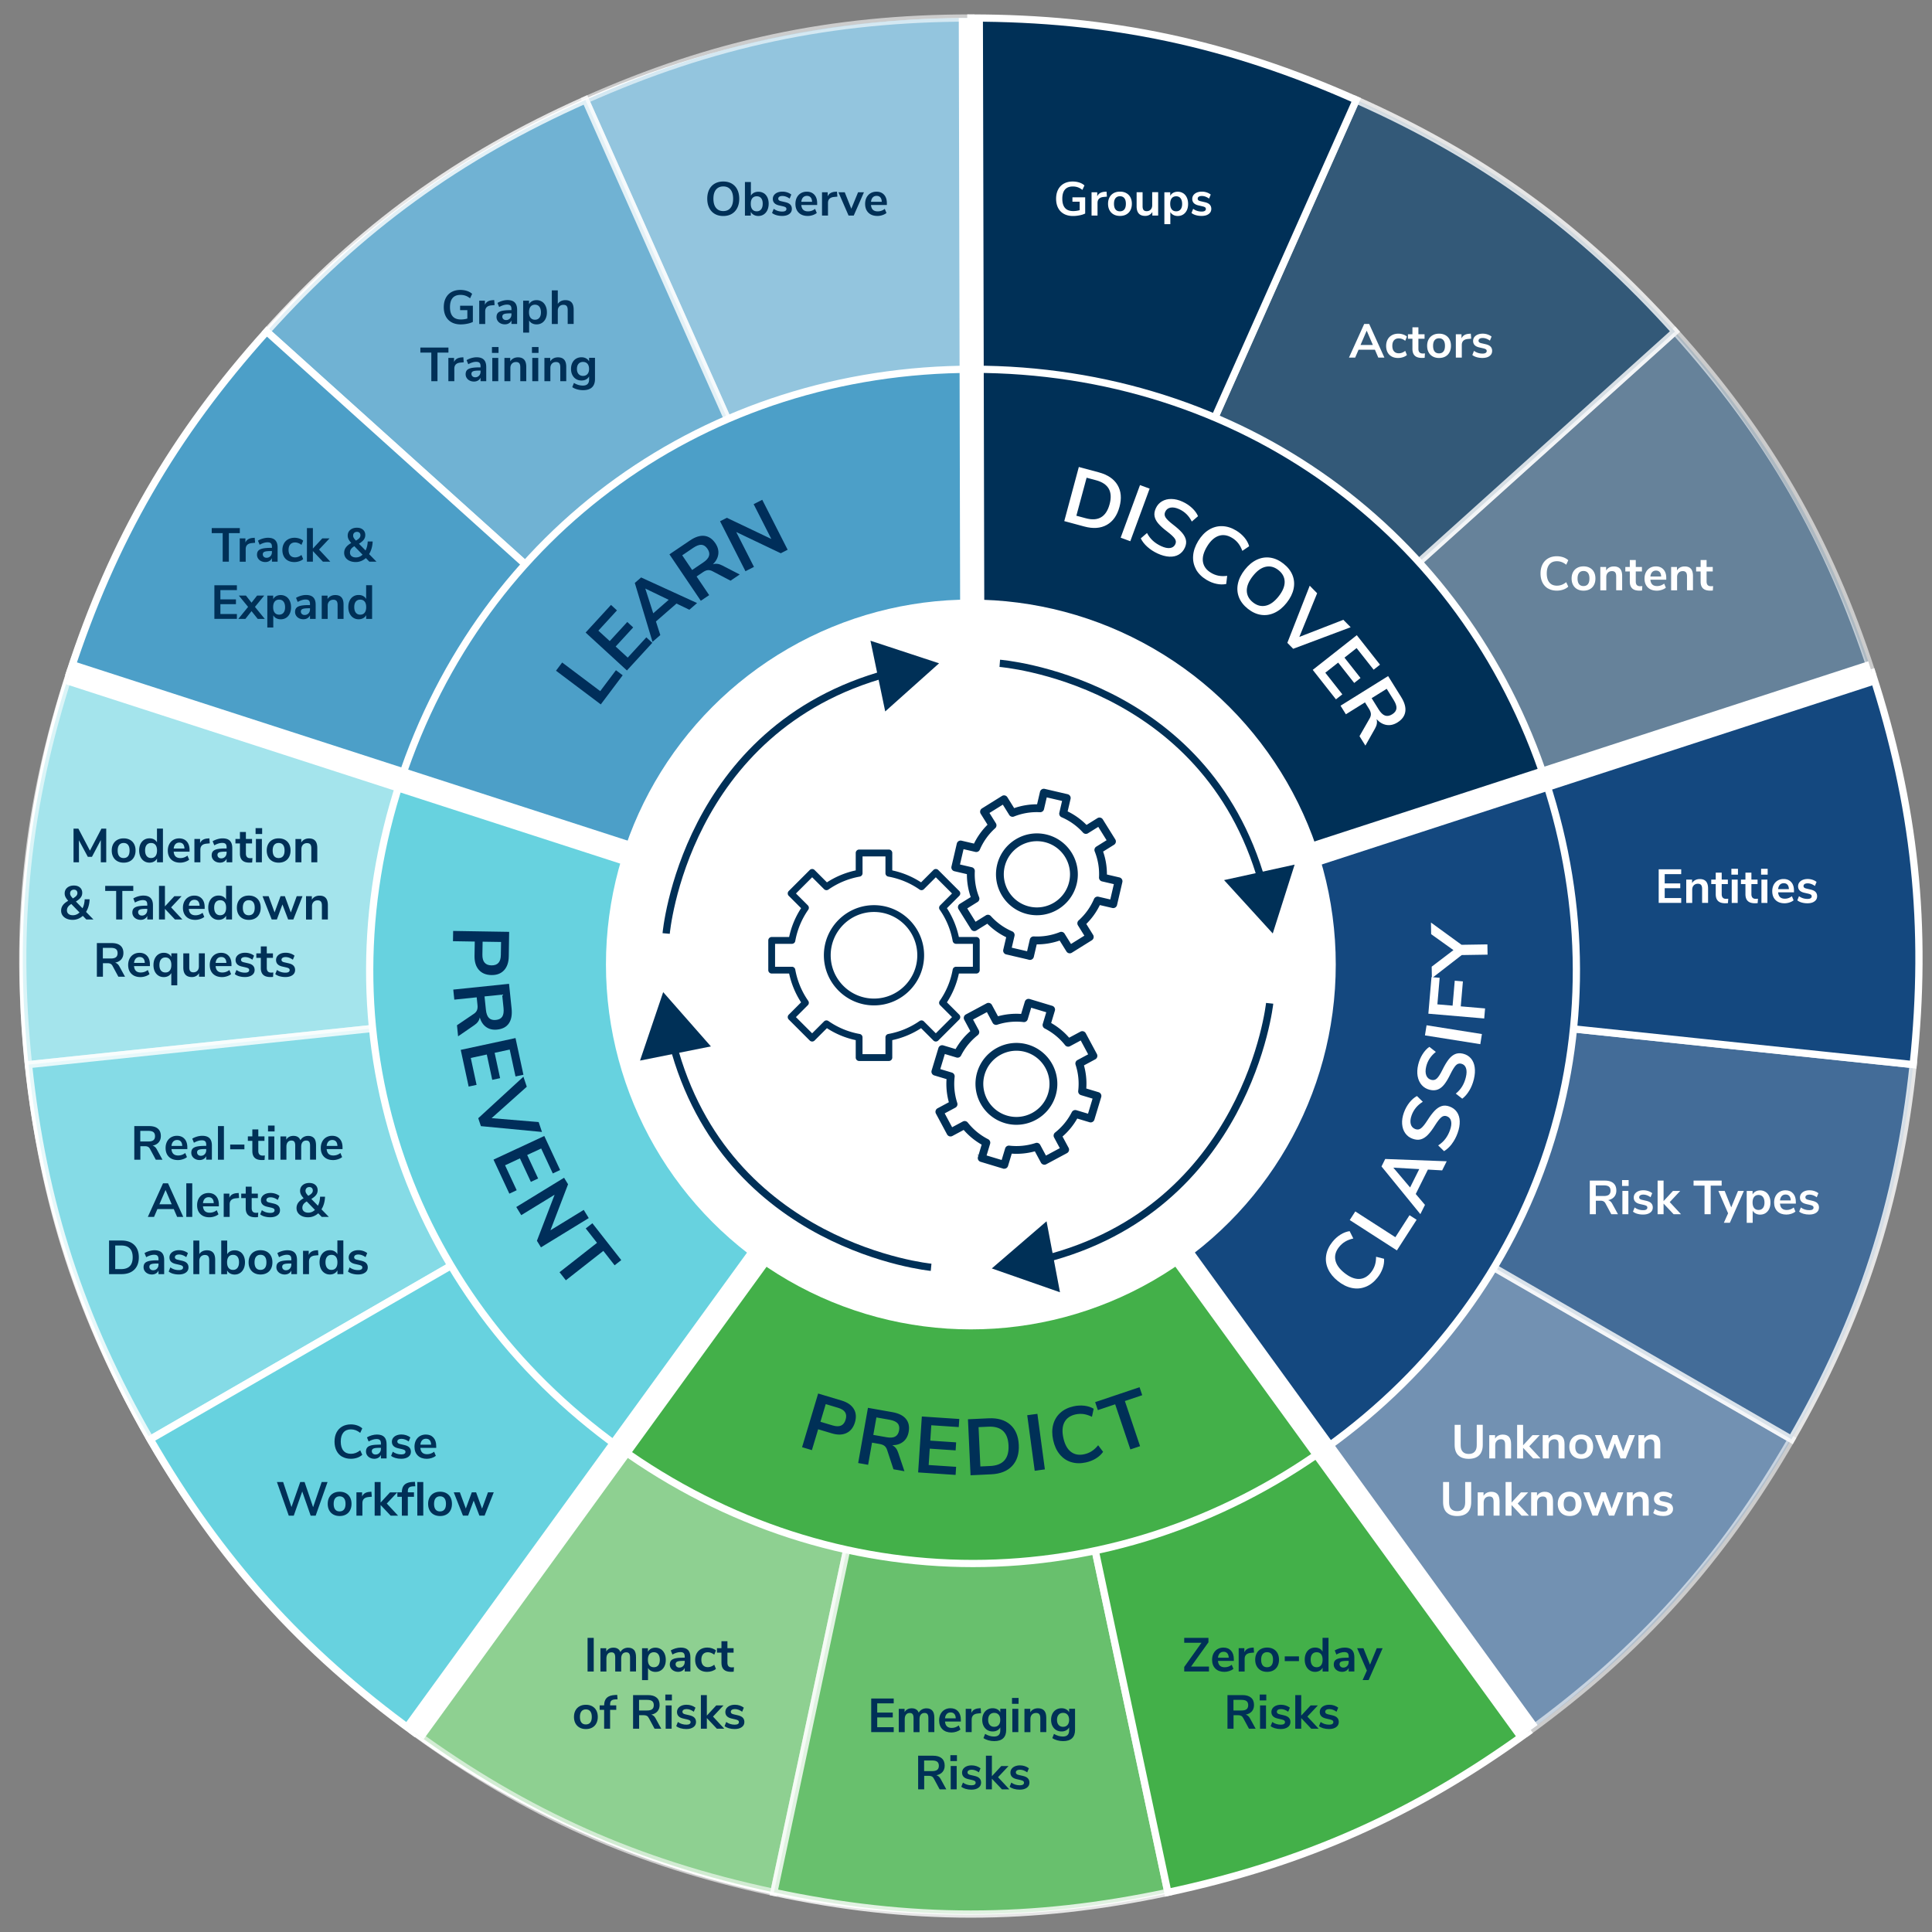
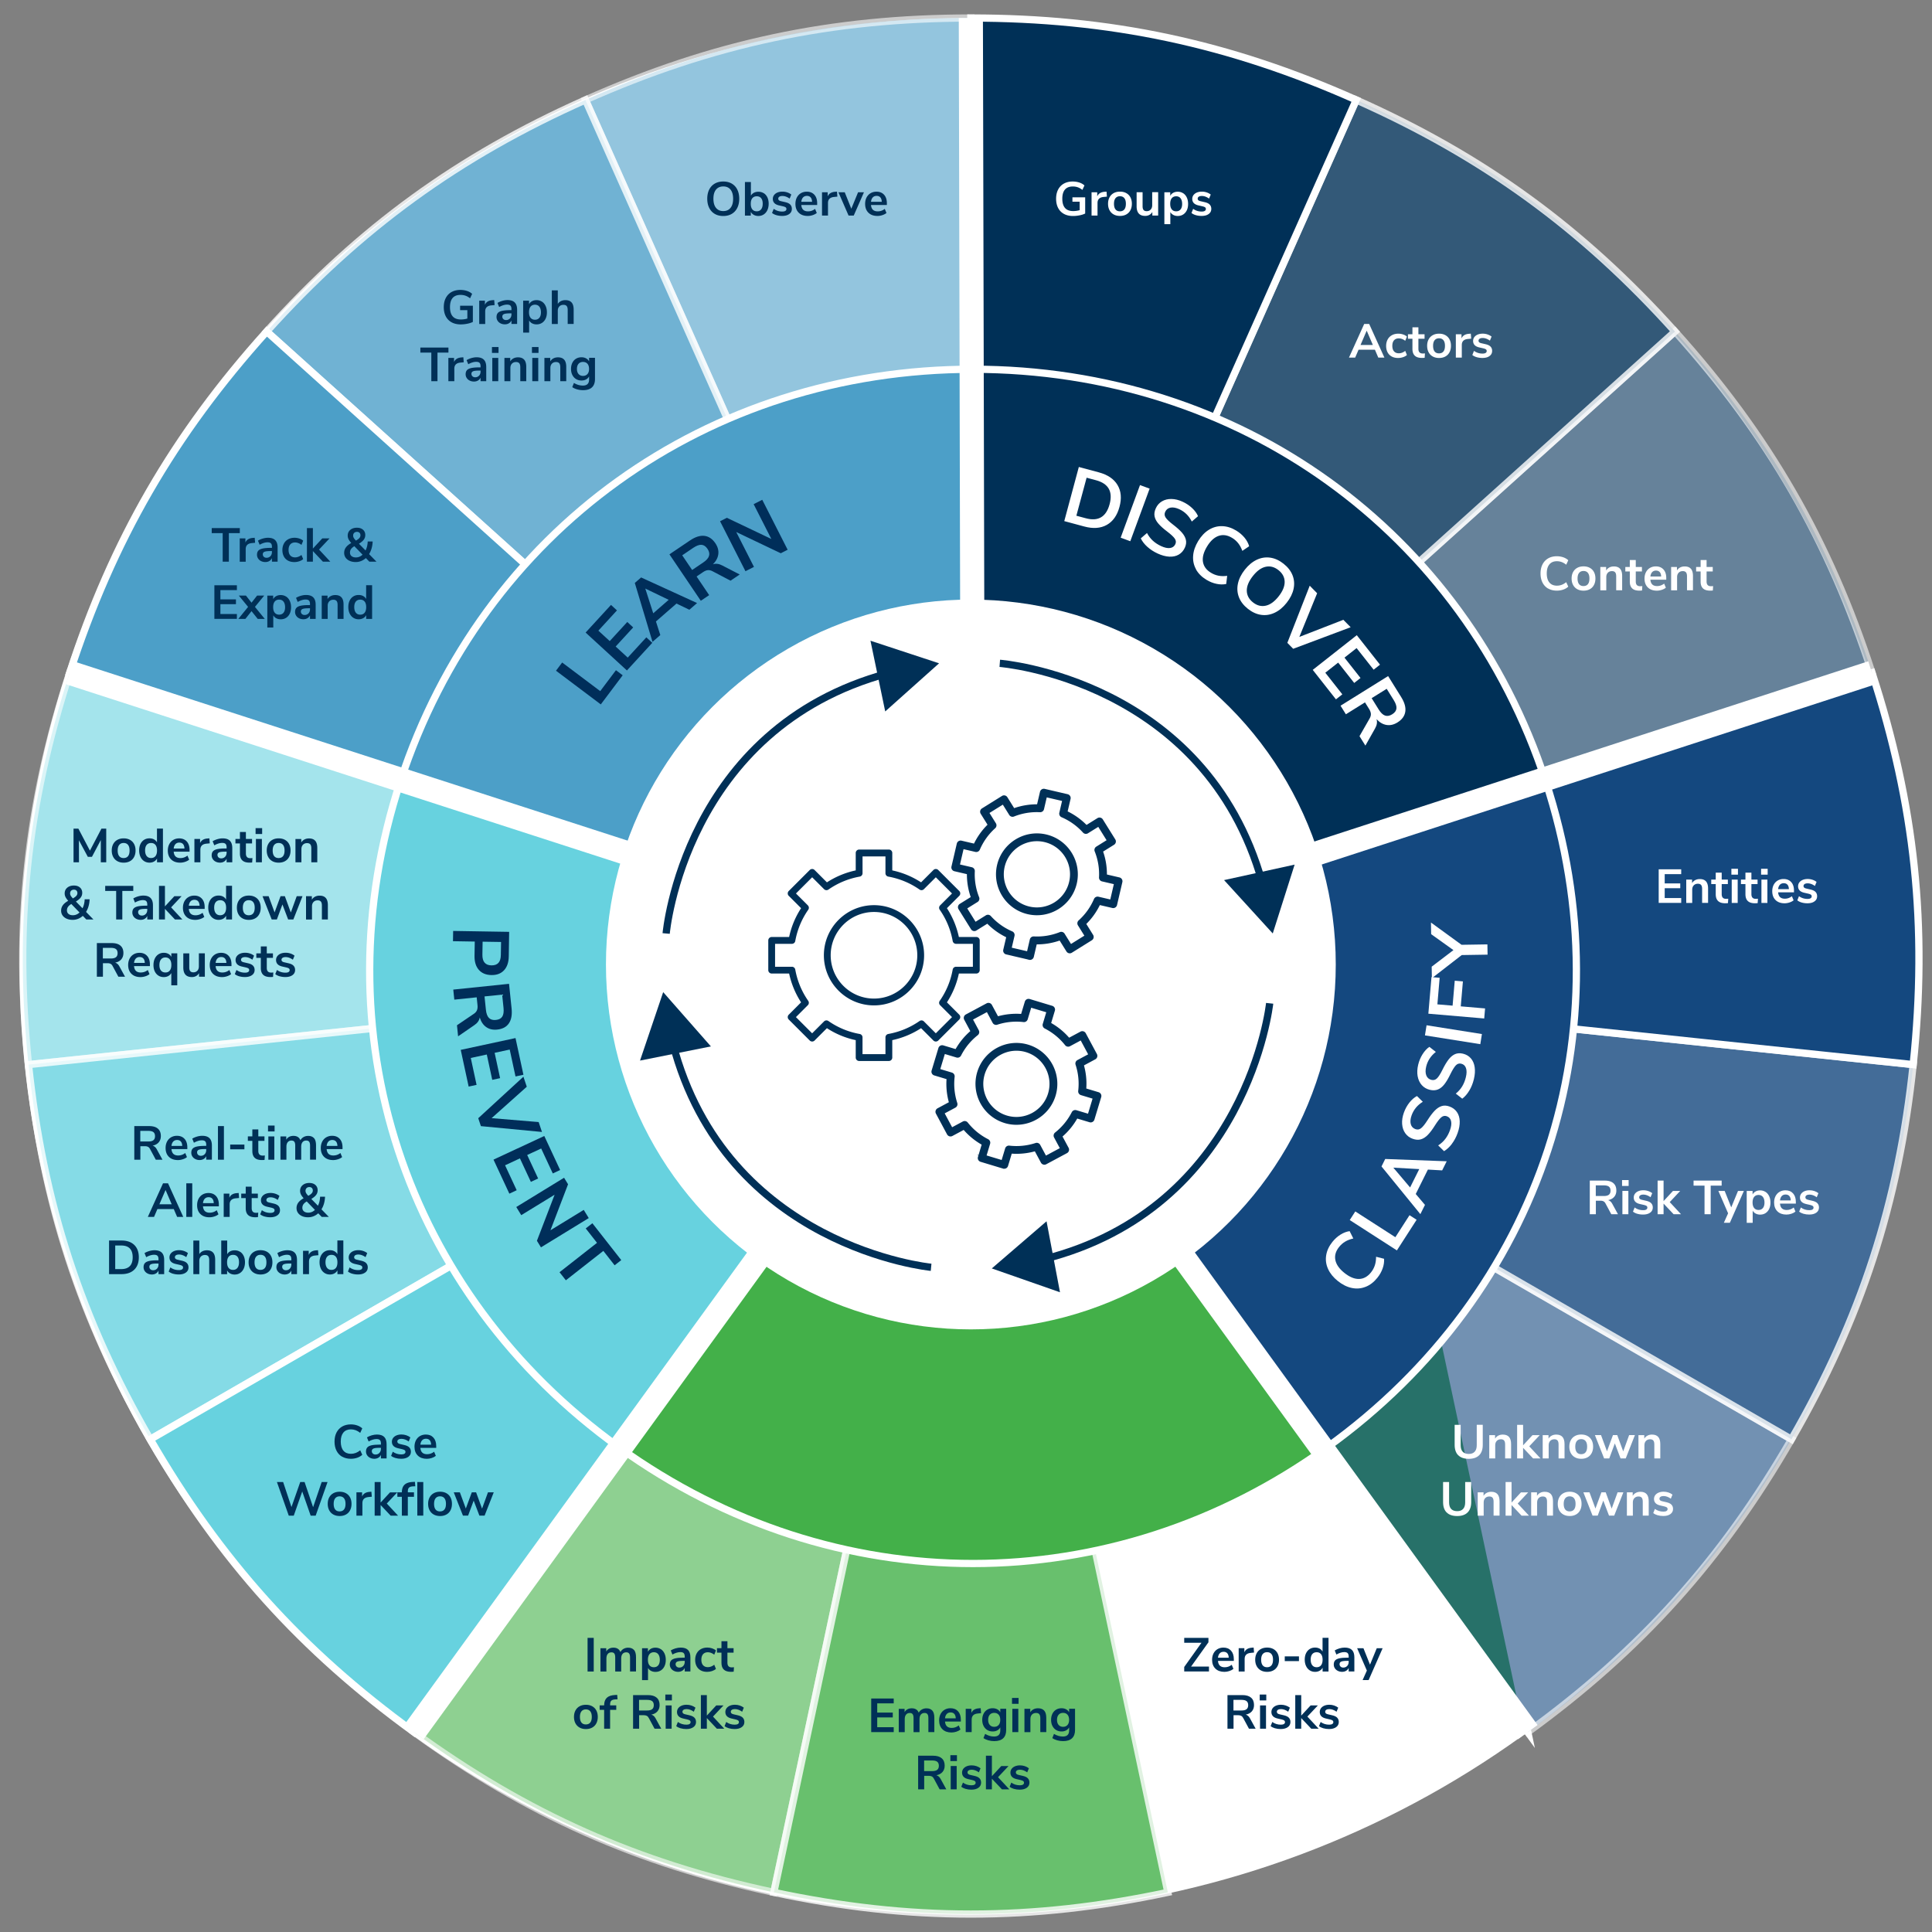
<svg xmlns="http://www.w3.org/2000/svg" viewBox="0 0 800 800">
  <rect x="0" y="0" width="800" height="800" fill="#808080" stroke="none" />
  <defs>
    <style>.cls-1,.cls-11,.cls-15,.cls-17,.cls-18,.cls-4,.cls-8,.cls-9{stroke-miterlimit:10}.cls-1,.cls-15,.cls-17,.cls-18,.cls-4,.cls-9{stroke-width:3px}.cls-1,.cls-8{stroke:#003057}.cls-1,.cls-11{fill:none}.cls-19{fill:#fff}.cls-11,.cls-15,.cls-17,.cls-18,.cls-4,.cls-9{stroke:#fff}.cls-18{fill:#43b049}.cls-17,.cls-20,.cls-8{fill:#003057}.cls-4{fill:#67d2df}.cls-21{fill:#002e5a}.cls-9{fill:#4c9fc8}.cls-15{fill:#14487f}.cls-11{stroke-width:10px}</style>
  </defs>
  <g id="Layer_3" data-name="Layer 3">
    <circle class="cls-19" cx="400.81" cy="400.16" r="392.7" />
    <path d="M402.01 399.81 242.42 41.38C295.08 17.94 344.36 7.46 402 7.46v392.35Z" style="fill:#4c9fc8;opacity:.6;stroke:#fff;stroke-width:3px;stroke-miterlimit:10" />
    <path d="M402.01 399.81 110.43 137.27c38.57-42.83 79.33-72.45 131.99-95.9L402 399.8Z" style="fill:#4c9fc8;opacity:.8;stroke:#fff;stroke-width:3px;stroke-miterlimit:10" />
    <path class="cls-9" d="M402.01 399.81 28.86 278.57c17.81-54.82 43.01-98.46 81.57-141.29L402 399.82Z" />
    <path d="m402.01 399.81-390.2 41.01c-6.02-57.32-.76-107.44 17.05-162.26L402.01 399.8Z" style="opacity:.6;fill:#67d2df;stroke:#fff;stroke-width:3px;stroke-miterlimit:10" />
    <path d="M402.01 399.81 62.22 595.99C33.4 546.07 17.83 498.15 11.8 440.83L402 399.82Z" style="fill:#67d2df;opacity:.8;stroke:#fff;stroke-width:3px;stroke-miterlimit:10" />
    <path class="cls-4" d="M402.01 399.81 171.39 717.23c-46.63-33.88-80.35-71.33-109.17-121.24l339.79-196.18Z" />
    <path d="m402.01 399.81-81.57 383.78c-56.38-11.98-102.41-32.48-149.04-66.36l230.62-317.42Z" style="opacity:.6;fill:#43b049;stroke:#fff;stroke-width:3px;stroke-miterlimit:10" />
    <path d="m402.01 399.81 81.57 383.78c-56.38 11.98-106.77 11.98-163.15 0L402 399.81Z" style="fill:#43b049;opacity:.8;stroke:#fff;stroke-width:3px;stroke-miterlimit:10" />
-     <path class="cls-18" d="m402.01 399.81 230.62 317.42c-46.63 33.88-92.66 54.37-149.04 66.36l-81.57-383.78Z" />
+     <path class="cls-18" d="m402.01 399.81 230.62 317.42l-81.57-383.78Z" />
    <path d="M402.01 399.81 741.8 595.99c-28.82 49.92-62.54 87.36-109.17 121.24L402.01 399.81Z" style="fill:#14487f;opacity:.6;stroke:#fff;stroke-width:3px;stroke-miterlimit:10" />
    <path d="m402.01 399.81 390.2 41.01c-6.02 57.32-21.6 105.25-50.42 155.16L402 399.8Z" style="fill:#14487f;opacity:.8;stroke:#fff;stroke-width:3px;stroke-miterlimit:10" />
    <path class="cls-15" d="m402.01 399.81 373.15-121.24c17.81 54.82 23.08 104.93 17.05 162.26l-390.2-41.01Z" />
    <path d="m402.01 399.81 291.57-262.54c38.57 42.83 63.76 86.47 81.57 141.29L402 399.8Z" style="opacity:.6;fill:#003057;stroke:#fff;stroke-width:3px;stroke-miterlimit:10" />
    <path d="M402.01 399.81 561.59 41.38c52.66 23.44 93.42 53.06 131.99 95.9L402.01 399.82Z" style="fill:#003057;opacity:.8;stroke:#fff;stroke-width:3px;stroke-miterlimit:10" />
    <path class="cls-17" d="M402.01 399.81V7.46c57.64 0 106.93 10.48 159.58 33.92L402.01 399.81Z" />
    <path class="cls-9" d="m402.91 399.69-237.1-76.26c34.04-103.7 126.95-170.53 237.1-170.53v246.79Z" />
    <path class="cls-4" d="M402.91 399.69 256.38 599.35c-89.11-64.09-124.6-172.22-90.56-275.92l237.1 76.26Z" />
    <path class="cls-18" d="m402.91 399.69 146.53 199.66c-89.11 64.09-203.96 64.09-293.07 0L402.9 399.69Z" />
    <path class="cls-15" d="m402.91 399.69 237.1-76.26c34.04 103.7-1.45 211.83-90.56 275.92L402.92 399.69Z" />
    <path class="cls-17" d="M402.91 399.69V152.9c110.15 0 203.06 66.83 237.1 170.53l-237.1 76.26Z" />
    <path class="cls-19" d="M449.35 81.74v6.67c-.63.32-1.4.57-2.3.75-.9.18-1.82.28-2.75.28-1.43 0-2.68-.29-3.73-.86a5.826 5.826 0 0 1-2.42-2.47c-.56-1.07-.84-2.35-.84-3.82s.28-2.73.84-3.8c.56-1.07 1.36-1.9 2.39-2.47 1.03-.57 2.25-.86 3.64-.86.97 0 1.89.14 2.74.42.86.28 1.57.69 2.13 1.21l-.85 1.84c-.65-.5-1.28-.86-1.91-1.08s-1.31-.33-2.06-.33c-1.43 0-2.52.42-3.25 1.27-.73.85-1.1 2.11-1.1 3.78 0 3.42 1.5 5.13 4.5 5.13.9 0 1.79-.12 2.69-.38v-3.49h-3v-1.82h5.27ZM458.35 81.42l-1.44.14c-1.63.17-2.45 1-2.45 2.49v5.21h-2.47v-9.65h2.35v1.7c.5-1.16 1.53-1.79 3.1-1.9l.75-.06.16 2.07ZM461.16 88.8c-.74-.41-1.32-.99-1.73-1.76-.41-.76-.61-1.65-.61-2.67s.2-1.9.61-2.66c.41-.76.98-1.34 1.73-1.75.74-.41 1.61-.61 2.6-.61s1.85.2 2.6.61c.74.41 1.32.99 1.72 1.75.4.76.6 1.64.6 2.66s-.2 1.9-.6 2.67c-.4.76-.97 1.35-1.72 1.76-.74.41-1.61.61-2.6.61s-1.85-.2-2.6-.61Zm4.41-2.09c.42-.53.63-1.3.63-2.33s-.21-1.79-.63-2.32c-.42-.53-1.03-.8-1.82-.8s-1.4.27-1.83.8c-.43.53-.64 1.31-.64 2.32s.21 1.8.63 2.33c.42.53 1.03.79 1.82.79s1.41-.26 1.84-.79ZM479.57 79.6v9.65h-2.41v-1.48c-.3.53-.71.93-1.22 1.21-.51.28-1.09.42-1.74.42-2.37 0-3.55-1.33-3.55-3.99v-5.82h2.47v5.84c0 .68.14 1.19.41 1.52s.71.49 1.3.49c.68 0 1.23-.23 1.65-.68.42-.45.62-1.06.62-1.81v-5.37h2.47ZM489.91 80c.65.42 1.16 1.02 1.52 1.79.36.77.54 1.66.54 2.66s-.18 1.88-.54 2.63-.87 1.33-1.51 1.74c-.65.41-1.39.61-2.23.61-.68 0-1.3-.14-1.84-.43s-.95-.69-1.24-1.2v5.03h-2.47V79.62h2.43v1.46c.29-.54.71-.96 1.25-1.25.55-.3 1.17-.44 1.87-.44.83 0 1.57.21 2.22.63Zm-1.06 6.7c.43-.53.65-1.29.65-2.26s-.22-1.78-.65-2.33c-.43-.55-1.04-.83-1.82-.83s-1.4.27-1.83.81c-.43.54-.64 1.31-.64 2.31s.21 1.75.64 2.29 1.04.81 1.83.81 1.38-.27 1.82-.8ZM495.2 89.1c-.72-.21-1.33-.51-1.83-.91l.69-1.72c1.03.75 2.2 1.13 3.53 1.13.57 0 1-.09 1.29-.28.3-.18.44-.45.44-.79 0-.29-.1-.51-.31-.67-.2-.16-.57-.3-1.1-.43l-1.58-.36c-.9-.2-1.56-.52-1.99-.97-.43-.45-.65-1.03-.65-1.74 0-.59.17-1.12.5-1.57.34-.45.8-.81 1.4-1.06s1.29-.38 2.08-.38c.68 0 1.35.11 1.98.32.64.21 1.2.51 1.69.89l-.69 1.68c-1-.72-2-1.09-3-1.09-.54 0-.96.1-1.26.3-.3.2-.45.47-.45.83 0 .26.1.48.29.65s.5.3.92.39l1.64.38c.96.21 1.67.54 2.11 1s.67 1.05.67 1.79c0 .9-.36 1.61-1.09 2.13-.72.53-1.7.79-2.94.79-.86 0-1.64-.11-2.36-.32ZM570.72 148.07l-1.4-3.26h-6.77l-1.4 3.26h-2.57l6.3-13.92h2.07l6.3 13.92h-2.53Zm-7.34-5.23h5.09l-2.55-5.92-2.55 5.92ZM576.27 147.62c-.74-.41-1.31-.99-1.71-1.74-.39-.75-.59-1.63-.59-2.63s.21-1.89.62-2.66c.41-.77 1-1.37 1.77-1.79.76-.42 1.65-.63 2.65-.63.68 0 1.35.11 2 .33.65.22 1.17.51 1.57.88l-.71 1.74c-.41-.33-.84-.58-1.29-.75-.45-.17-.91-.26-1.35-.26-.86 0-1.52.27-1.99.8s-.71 1.3-.71 2.3.24 1.75.71 2.28c.47.53 1.14.8 1.99.8.45 0 .9-.09 1.35-.26.45-.17.88-.42 1.29-.75l.71 1.72c-.42.38-.96.68-1.62.9-.66.22-1.34.33-2.05.33-1.01 0-1.89-.2-2.64-.61ZM590.04 146.31l-.12 1.84c-.39.04-.76.06-1.09.06-1.36 0-2.36-.31-3-.94-.65-.62-.97-1.56-.97-2.79v-4.21H583v-1.86h1.86v-2.88h2.47v2.88h2.55v1.86h-2.55v4.17c0 1.29.6 1.94 1.8 1.94.29 0 .59-.02.91-.06ZM593.29 147.62c-.74-.41-1.32-.99-1.73-1.76-.41-.76-.61-1.65-.61-2.67s.2-1.9.61-2.66c.41-.76.98-1.34 1.73-1.75.74-.41 1.61-.61 2.6-.61s1.85.2 2.6.61c.74.41 1.32.99 1.72 1.75.4.76.6 1.64.6 2.66s-.2 1.9-.6 2.67c-.4.76-.97 1.35-1.72 1.76-.74.41-1.61.61-2.6.61s-1.85-.2-2.6-.61Zm4.41-2.09c.42-.53.63-1.3.63-2.33s-.21-1.79-.63-2.32c-.42-.53-1.03-.8-1.82-.8s-1.4.27-1.83.8c-.43.53-.64 1.31-.64 2.32s.21 1.8.63 2.33c.42.53 1.03.79 1.82.79s1.41-.26 1.84-.79ZM609.19 140.23l-1.44.14c-1.63.17-2.45 1-2.45 2.49v5.21h-2.47v-9.65h2.35v1.7c.5-1.16 1.53-1.79 3.1-1.9l.75-.06.16 2.07ZM611.49 147.91c-.72-.21-1.33-.51-1.83-.91l.69-1.72c1.03.75 2.2 1.13 3.53 1.13.57 0 1-.09 1.29-.28.3-.18.44-.45.44-.79 0-.29-.1-.51-.31-.67-.2-.16-.57-.3-1.1-.43l-1.58-.36c-.9-.2-1.56-.52-1.99-.97-.43-.45-.65-1.03-.65-1.74 0-.59.17-1.12.5-1.57.34-.45.8-.81 1.4-1.06s1.29-.38 2.08-.38c.68 0 1.35.11 1.98.32.64.21 1.2.51 1.69.89l-.69 1.68c-1-.72-2-1.09-3-1.09-.54 0-.96.1-1.26.3-.3.2-.45.47-.45.83 0 .26.1.48.29.65s.5.3.92.39l1.64.38c.96.21 1.67.54 2.11 1s.67 1.05.67 1.79c0 .9-.36 1.61-1.09 2.13-.72.53-1.7.79-2.94.79-.86 0-1.64-.11-2.36-.32ZM641.07 243.73c-1.02-.59-1.8-1.42-2.35-2.5s-.82-2.34-.82-3.77.27-2.69.82-3.76c.55-1.07 1.33-1.9 2.35-2.49 1.02-.59 2.21-.88 3.58-.88.93 0 1.82.15 2.65.43s1.53.7 2.09 1.22l-.85 1.86c-.63-.5-1.26-.87-1.88-1.1-.62-.23-1.28-.35-1.97-.35-1.34 0-2.38.43-3.11 1.3s-1.1 2.12-1.1 3.75.37 2.9 1.1 3.77 1.77 1.3 3.11 1.3c.7 0 1.36-.12 1.97-.35.62-.23 1.24-.6 1.88-1.1l.85 1.86c-.57.53-1.26.93-2.09 1.22-.83.29-1.71.43-2.65.43-1.37 0-2.56-.29-3.58-.88ZM653.11 243.97c-.74-.41-1.32-.99-1.73-1.76-.41-.76-.61-1.65-.61-2.67s.2-1.9.61-2.66c.41-.76.98-1.34 1.73-1.75.74-.41 1.61-.61 2.6-.61s1.85.2 2.6.61c.74.41 1.32.99 1.72 1.75.4.76.6 1.64.6 2.66s-.2 1.9-.6 2.67c-.4.76-.97 1.35-1.72 1.76-.74.41-1.61.61-2.6.61s-1.85-.2-2.6-.61Zm4.41-2.09c.42-.53.63-1.3.63-2.33s-.21-1.79-.63-2.32c-.42-.53-1.03-.8-1.82-.8s-1.4.27-1.83.8c-.43.53-.64 1.31-.64 2.32s.21 1.8.63 2.33c.42.53 1.03.79 1.82.79s1.41-.26 1.84-.79ZM670.85 235.52c.57.66.85 1.65.85 2.98v5.92h-2.47v-5.78c0-.75-.14-1.3-.42-1.64-.28-.34-.73-.51-1.33-.51-.71 0-1.28.22-1.71.67-.43.45-.64 1.05-.64 1.8v5.47h-2.47v-9.65h2.41v1.44c.33-.54.77-.95 1.32-1.24s1.18-.43 1.88-.43c1.16 0 2.02.33 2.59.99ZM680.05 242.67l-.12 1.84c-.39.04-.76.06-1.09.06-1.36 0-2.36-.31-3-.94-.65-.62-.97-1.56-.97-2.79v-4.21h-1.86v-1.86h1.86v-2.88h2.47v2.88h2.55v1.86h-2.55v4.17c0 1.29.6 1.94 1.8 1.94.29 0 .59-.02.91-.06ZM689.96 240.04h-6.57c.08.9.35 1.56.81 1.99.46.43 1.12.65 1.97.65 1.07 0 2.04-.34 2.92-1.03l.71 1.7c-.45.37-1.01.66-1.69.89-.68.22-1.36.34-2.04.34-1.58 0-2.83-.45-3.74-1.34-.91-.9-1.37-2.12-1.37-3.67 0-.99.2-1.86.59-2.63.4-.76.95-1.36 1.67-1.78.72-.42 1.53-.63 2.44-.63 1.33 0 2.38.43 3.15 1.28s1.15 2.03 1.15 3.53v.69Zm-5.83-3.14c-.4.42-.65 1.03-.74 1.82h4.46c-.03-.8-.22-1.41-.59-1.83s-.88-.62-1.54-.62-1.19.21-1.59.63ZM700.17 235.52c.57.66.85 1.65.85 2.98v5.92h-2.47v-5.78c0-.75-.14-1.3-.42-1.64-.28-.34-.73-.51-1.33-.51-.71 0-1.28.22-1.71.67-.43.45-.64 1.05-.64 1.8v5.47h-2.47v-9.65h2.41v1.44c.33-.54.77-.95 1.32-1.24s1.18-.43 1.88-.43c1.16 0 2.02.33 2.59.99ZM709.37 242.67l-.12 1.84c-.39.04-.76.06-1.09.06-1.36 0-2.36-.31-3-.94-.65-.62-.97-1.56-.97-2.79v-4.21h-1.86v-1.86h1.86v-2.88h2.47v2.88h2.55v1.86h-2.55v4.17c0 1.29.6 1.94 1.8 1.94.29 0 .59-.02.91-.06ZM686.83 373.88v-13.92h9.32v2.01h-6.83v3.83h6.44v1.99h-6.44v4.07h6.83v2.01h-9.32ZM706.43 364.97c.57.66.85 1.65.85 2.98v5.92h-2.47v-5.78c0-.75-.14-1.3-.42-1.64-.28-.34-.73-.51-1.33-.51-.71 0-1.28.22-1.71.67-.43.45-.64 1.05-.64 1.8v5.47h-2.47v-9.65h2.41v1.44c.33-.54.77-.95 1.32-1.24s1.18-.43 1.88-.43c1.16 0 2.02.33 2.59.99ZM715.63 372.12l-.12 1.84c-.39.04-.76.06-1.09.06-1.36 0-2.36-.31-3-.94-.65-.62-.97-1.56-.97-2.79v-4.21h-1.86v-1.86h1.86v-2.88h2.47v2.88h2.55v1.86h-2.55v4.17c0 1.29.6 1.94 1.8 1.94.29 0 .59-.02.91-.06ZM716.93 359.74h2.72v2.43h-2.72v-2.43Zm.14 14.14v-9.65h2.47v9.65h-2.47ZM727.93 372.12l-.12 1.84c-.39.04-.76.06-1.09.06-1.36 0-2.36-.31-3-.94-.65-.62-.97-1.56-.97-2.79v-4.21h-1.86v-1.86h1.86v-2.88h2.47v2.88h2.55v1.86h-2.55v4.17c0 1.29.6 1.94 1.8 1.94.29 0 .59-.02.91-.06ZM729.23 359.74h2.72v2.43h-2.72v-2.43Zm.14 14.14v-9.65h2.47v9.65h-2.47ZM742.85 369.49h-6.57c.08.9.35 1.56.81 1.99.46.43 1.12.65 1.97.65 1.07 0 2.04-.34 2.92-1.03l.71 1.7c-.45.37-1.01.66-1.69.89-.68.22-1.36.34-2.04.34-1.58 0-2.83-.45-3.74-1.34-.91-.9-1.37-2.12-1.37-3.67 0-.99.2-1.86.59-2.63.4-.76.95-1.36 1.67-1.78.72-.42 1.53-.63 2.44-.63 1.33 0 2.38.43 3.15 1.28s1.15 2.03 1.15 3.53v.69Zm-5.83-3.14c-.4.42-.65 1.03-.74 1.82h4.46c-.03-.8-.22-1.41-.59-1.83s-.88-.62-1.54-.62-1.19.21-1.59.63ZM746.06 373.72c-.72-.21-1.33-.51-1.83-.91l.69-1.72c1.03.75 2.2 1.13 3.53 1.13.57 0 1-.09 1.29-.28.3-.18.44-.45.44-.79 0-.29-.1-.51-.31-.67-.2-.16-.57-.3-1.1-.43l-1.58-.36c-.9-.2-1.56-.52-1.99-.97-.43-.45-.65-1.03-.65-1.74 0-.59.17-1.12.5-1.57.34-.45.8-.81 1.4-1.06s1.29-.38 2.08-.38c.68 0 1.35.11 1.98.32.64.21 1.2.51 1.69.89l-.69 1.68c-1-.72-2-1.09-3-1.09-.54 0-.96.1-1.26.3-.3.2-.45.47-.45.83 0 .26.1.48.29.65s.5.3.92.39l1.64.38c.96.21 1.67.54 2.11 1s.67 1.05.67 1.79c0 .9-.36 1.61-1.09 2.13-.72.53-1.7.79-2.94.79-.86 0-1.64-.11-2.36-.32ZM669.96 502.78h-2.76l-2.39-4.44c-.22-.42-.5-.72-.83-.89s-.74-.26-1.24-.26h-1.93v5.59h-2.51v-13.92h6.16c1.58 0 2.78.35 3.6 1.06.82.7 1.23 1.72 1.23 3.05 0 1.07-.3 1.94-.9 2.63-.6.69-1.44 1.14-2.54 1.35.74.2 1.33.72 1.78 1.56l2.33 4.26Zm-3.75-8.08c.45-.36.67-.92.67-1.67s-.22-1.32-.67-1.67c-.45-.35-1.15-.52-2.11-.52h-3.32v4.4h3.32c.96 0 1.66-.18 2.11-.54ZM671.66 488.64h2.72v2.43h-2.72v-2.43Zm.14 14.14v-9.65h2.47v9.65h-2.47ZM678.01 502.62c-.72-.21-1.33-.51-1.83-.91l.69-1.72c1.03.75 2.2 1.12 3.53 1.12.57 0 1-.09 1.29-.28.3-.18.44-.45.44-.79 0-.29-.1-.51-.31-.67s-.57-.3-1.1-.43l-1.58-.36c-.9-.2-1.56-.52-1.99-.97-.43-.45-.65-1.03-.65-1.74 0-.59.17-1.12.5-1.57.34-.45.8-.81 1.4-1.06s1.29-.38 2.08-.38c.68 0 1.35.11 1.98.32.64.21 1.2.51 1.69.89l-.69 1.68c-1-.72-2-1.09-3-1.09-.54 0-.96.1-1.26.3-.3.2-.45.47-.45.83 0 .26.1.48.29.65s.5.3.92.39l1.64.38c.96.21 1.67.54 2.11 1s.67 1.05.67 1.79c0 .89-.36 1.61-1.09 2.13s-1.7.79-2.94.79c-.86 0-1.64-.11-2.36-.32ZM696.06 502.78H693l-4.15-4.4v4.4h-2.47v-13.92h2.47v8.49l3.89-4.21h3l-4.34 4.62 4.66 5.01ZM705.81 502.78v-11.83h-4.54v-2.09h11.63v2.09h-4.54v11.83h-2.55Z" />
    <path class="cls-19" d="M719.67 493.14h2.43l-5.8 13.19h-2.49l1.76-3.93-4.03-9.26h2.61l2.72 6.81 2.8-6.81ZM731.05 493.52c.65.42 1.16 1.02 1.52 1.79.36.77.54 1.66.54 2.66s-.18 1.88-.54 2.63-.87 1.33-1.51 1.74-1.39.61-2.23.61c-.68 0-1.3-.15-1.84-.43s-.95-.69-1.24-1.2v5.03h-2.47v-13.21h2.43v1.46c.29-.54.71-.96 1.25-1.25.55-.3 1.17-.44 1.87-.44.83 0 1.57.21 2.22.63Zm-1.06 6.7c.43-.53.65-1.29.65-2.26s-.22-1.78-.65-2.33-1.04-.83-1.82-.83-1.4.27-1.83.81c-.43.54-.64 1.31-.64 2.31s.21 1.75.64 2.29 1.04.81 1.83.81 1.38-.27 1.82-.8ZM743.62 498.39h-6.57c.08.9.35 1.56.81 1.99.46.43 1.12.65 1.97.65 1.07 0 2.04-.34 2.92-1.03l.71 1.7c-.45.37-1.01.67-1.69.89-.68.22-1.36.34-2.04.34-1.58 0-2.83-.45-3.74-1.34-.91-.89-1.37-2.12-1.37-3.67 0-.99.2-1.86.59-2.63.4-.76.95-1.36 1.67-1.78.72-.42 1.53-.63 2.44-.63 1.33 0 2.38.43 3.15 1.28s1.15 2.03 1.15 3.53v.69Zm-5.83-3.14c-.4.42-.65 1.03-.74 1.82h4.46c-.03-.8-.22-1.41-.59-1.83-.37-.42-.88-.62-1.54-.62s-1.19.21-1.59.63ZM746.83 502.62c-.72-.21-1.33-.51-1.83-.91l.69-1.72c1.03.75 2.2 1.12 3.53 1.12.57 0 1-.09 1.29-.28.3-.18.44-.45.44-.79 0-.29-.1-.51-.31-.67s-.57-.3-1.1-.43l-1.58-.36c-.9-.2-1.56-.52-1.99-.97-.43-.45-.65-1.03-.65-1.74 0-.59.17-1.12.5-1.57.34-.45.8-.81 1.4-1.06s1.29-.38 2.08-.38c.68 0 1.35.11 1.98.32.64.21 1.2.51 1.69.89l-.69 1.68c-1-.72-2-1.09-3-1.09-.54 0-.96.1-1.26.3-.3.2-.45.47-.45.83 0 .26.1.48.29.65s.5.3.92.39l1.64.38c.96.21 1.67.54 2.11 1s.67 1.05.67 1.79c0 .89-.36 1.61-1.09 2.13s-1.7.79-2.94.79c-.86 0-1.64-.11-2.36-.32ZM603.82 602.6c-.99-.99-1.48-2.43-1.48-4.32v-8.29h2.49v8.43c0 1.2.28 2.1.85 2.71.57.61 1.4.92 2.49.92s1.9-.31 2.47-.93c.57-.62.85-1.52.85-2.71v-8.43h2.49v8.29c0 1.88-.49 3.32-1.48 4.31-.99.99-2.43 1.49-4.32 1.49s-3.36-.49-4.34-1.48ZM624.86 595c.57.66.85 1.65.85 2.98v5.92h-2.47v-5.78c0-.75-.14-1.3-.42-1.64-.28-.34-.73-.51-1.33-.51-.71 0-1.28.22-1.71.67-.43.45-.64 1.05-.64 1.8v5.47h-2.47v-9.65h2.41v1.44c.33-.54.77-.95 1.32-1.24.55-.29 1.18-.43 1.88-.43 1.16 0 2.02.33 2.59.99ZM637.89 603.91h-3.06l-4.15-4.4v4.4h-2.47v-13.92h2.47v8.49l3.89-4.21h3l-4.34 4.62 4.66 5.01ZM646.99 595c.57.66.85 1.65.85 2.98v5.92h-2.47v-5.78c0-.75-.14-1.3-.42-1.64-.28-.34-.73-.51-1.33-.51-.71 0-1.28.22-1.71.67-.43.45-.64 1.05-.64 1.8v5.47h-2.47v-9.65h2.41v1.44c.33-.54.77-.95 1.32-1.24.55-.29 1.18-.43 1.88-.43 1.16 0 2.02.33 2.59.99ZM652.16 603.45c-.74-.41-1.32-.99-1.73-1.76-.41-.76-.61-1.65-.61-2.67s.2-1.9.61-2.66c.41-.76.98-1.34 1.73-1.75.74-.41 1.61-.61 2.6-.61s1.85.2 2.6.61c.74.41 1.32.99 1.72 1.75.4.76.6 1.64.6 2.66s-.2 1.9-.6 2.67c-.4.76-.97 1.35-1.72 1.76s-1.61.61-2.6.61-1.85-.2-2.6-.61Zm4.41-2.09c.42-.53.63-1.3.63-2.33s-.21-1.79-.63-2.32-1.03-.8-1.82-.8-1.4.27-1.83.8-.64 1.31-.64 2.32.21 1.8.63 2.33 1.03.79 1.82.79 1.41-.26 1.84-.79ZM674.57 594.25h2.41l-3.79 9.65h-2.15l-2.37-6.22-2.31 6.22h-2.13l-3.81-9.65h2.53l2.47 6.71 2.47-6.71h1.78l2.47 6.75 2.45-6.75ZM686.64 595c.57.66.85 1.65.85 2.98v5.92h-2.47v-5.78c0-.75-.14-1.3-.42-1.64-.28-.34-.73-.51-1.33-.51-.71 0-1.28.22-1.71.67-.43.45-.64 1.05-.64 1.8v5.47h-2.47v-9.65h2.41v1.44c.33-.54.77-.95 1.32-1.24.55-.29 1.18-.43 1.88-.43 1.16 0 2.02.33 2.59.99ZM599.03 626.29c-.99-.99-1.48-2.43-1.48-4.32v-8.29h2.49v8.43c0 1.2.28 2.1.85 2.71.57.61 1.4.92 2.49.92s1.9-.31 2.47-.93c.57-.62.85-1.52.85-2.71v-8.43h2.49v8.29c0 1.88-.49 3.32-1.48 4.31-.99.99-2.43 1.49-4.32 1.49s-3.36-.49-4.34-1.48ZM620.08 618.69c.57.66.85 1.65.85 2.98v5.92h-2.47v-5.78c0-.75-.14-1.3-.42-1.64-.28-.34-.73-.51-1.33-.51-.71 0-1.28.22-1.71.67-.43.45-.64 1.05-.64 1.8v5.47h-2.47v-9.65h2.41v1.44c.33-.54.77-.95 1.32-1.24.55-.29 1.18-.43 1.88-.43 1.16 0 2.02.33 2.59.99ZM633.11 627.6h-3.06l-4.15-4.4v4.4h-2.47v-13.92h2.47v8.49l3.89-4.21h3l-4.34 4.62 4.66 5.01ZM642.21 618.69c.57.66.85 1.65.85 2.98v5.92h-2.47v-5.78c0-.75-.14-1.3-.42-1.64-.28-.34-.73-.51-1.33-.51-.71 0-1.28.22-1.71.67-.43.45-.64 1.05-.64 1.8v5.47h-2.47v-9.65h2.41v1.44c.33-.54.77-.95 1.32-1.24.55-.29 1.18-.43 1.88-.43 1.16 0 2.02.33 2.59.99ZM647.37 627.14c-.74-.41-1.32-.99-1.73-1.76-.41-.76-.61-1.65-.61-2.67s.2-1.9.61-2.66c.41-.76.98-1.34 1.73-1.75.74-.41 1.61-.61 2.6-.61s1.85.2 2.6.61c.74.41 1.32.99 1.72 1.75.4.76.6 1.64.6 2.66s-.2 1.9-.6 2.67c-.4.76-.97 1.35-1.72 1.76s-1.61.61-2.6.61-1.85-.2-2.6-.61Zm4.41-2.09c.42-.53.63-1.3.63-2.33s-.21-1.79-.63-2.32-1.03-.8-1.82-.8-1.4.27-1.83.8-.64 1.31-.64 2.32.21 1.8.63 2.33 1.03.79 1.82.79 1.41-.26 1.84-.79ZM669.79 617.94h2.41l-3.79 9.65h-2.15l-2.37-6.22-2.31 6.22h-2.13l-3.81-9.65h2.53l2.47 6.71 2.47-6.71h1.78l2.47 6.75 2.45-6.75ZM681.85 618.69c.57.66.85 1.65.85 2.98v5.92h-2.47v-5.78c0-.75-.14-1.3-.42-1.64-.28-.34-.73-.51-1.33-.51-.71 0-1.28.22-1.71.67-.43.45-.64 1.05-.64 1.8v5.47h-2.47v-9.65h2.41v1.44c.33-.54.77-.95 1.32-1.24.55-.29 1.18-.43 1.88-.43 1.16 0 2.02.33 2.59.99ZM686.4 627.44c-.72-.21-1.33-.51-1.83-.91l.69-1.72c1.03.75 2.2 1.12 3.53 1.12.57 0 1-.09 1.29-.28.3-.18.44-.45.44-.79 0-.29-.1-.51-.31-.67s-.57-.3-1.1-.43l-1.58-.36c-.9-.2-1.56-.52-1.99-.97-.43-.45-.65-1.03-.65-1.74 0-.59.17-1.12.5-1.57.34-.45.8-.81 1.4-1.06s1.29-.38 2.08-.38c.68 0 1.35.11 1.98.32.64.21 1.2.51 1.69.89l-.69 1.68c-1-.72-2-1.09-3-1.09-.54 0-.96.1-1.26.3-.3.2-.45.47-.45.83 0 .26.1.48.29.65s.5.3.92.39l1.64.38c.96.21 1.67.54 2.11 1s.67 1.05.67 1.79c0 .89-.36 1.61-1.09 2.13s-1.7.79-2.94.79c-.86 0-1.64-.11-2.36-.32Z" />
    <path class="cls-20" d="M493.21 690.09h7.4v2.03h-10.25v-1.86l7.15-10.03h-7.15v-2.03h10.03v1.84l-7.19 10.05ZM510.9 687.74h-6.57c.08.9.35 1.56.81 1.99.46.43 1.12.65 1.97.65 1.07 0 2.04-.34 2.92-1.03l.71 1.7c-.45.37-1.01.67-1.69.89-.68.22-1.36.34-2.04.34-1.58 0-2.83-.45-3.74-1.34-.91-.89-1.37-2.12-1.37-3.67 0-.99.2-1.86.59-2.63.4-.76.95-1.36 1.67-1.78.72-.42 1.53-.63 2.44-.63 1.33 0 2.38.43 3.15 1.28s1.15 2.03 1.15 3.53v.69Zm-5.83-3.14c-.4.42-.65 1.03-.74 1.82h4.46c-.03-.8-.22-1.41-.59-1.83-.37-.42-.88-.62-1.54-.62s-1.19.21-1.59.63ZM519.27 684.29l-1.44.14c-1.63.17-2.45 1-2.45 2.49v5.21h-2.47v-9.65h2.35v1.7c.5-1.16 1.53-1.79 3.1-1.9l.75-.06.16 2.07ZM522.09 691.67c-.74-.41-1.32-.99-1.73-1.76-.41-.76-.61-1.65-.61-2.67s.2-1.9.61-2.66c.41-.76.98-1.34 1.73-1.75.74-.41 1.61-.61 2.6-.61s1.85.2 2.6.61c.74.41 1.32.99 1.72 1.75.4.76.6 1.64.6 2.66s-.2 1.9-.6 2.67c-.4.76-.97 1.35-1.72 1.76s-1.61.61-2.6.61-1.85-.2-2.6-.61Zm4.41-2.09c.42-.53.63-1.3.63-2.33s-.21-1.79-.63-2.32-1.03-.8-1.82-.8-1.4.27-1.83.8-.64 1.31-.64 2.32.21 1.8.63 2.33 1.03.79 1.82.79 1.41-.26 1.84-.79ZM531.99 687.82v-1.95h5.88v1.95h-5.88ZM550.11 678.21v13.92h-2.45v-1.56c-.29.54-.71.96-1.25 1.26-.55.3-1.17.45-1.87.45-.83 0-1.57-.21-2.22-.63-.65-.42-1.16-1.02-1.52-1.79-.36-.77-.54-1.65-.54-2.66s.18-1.88.54-2.63c.36-.75.87-1.33 1.51-1.74.65-.41 1.39-.61 2.23-.61.7 0 1.32.14 1.86.43s.95.7 1.24 1.22v-5.69h2.47Zm-3.09 11.35c.43-.54.64-1.31.64-2.31s-.21-1.77-.64-2.3c-.43-.53-1.03-.8-1.81-.8s-1.4.26-1.84.79c-.43.53-.65 1.28-.65 2.27s.22 1.78.65 2.33c.43.55 1.04.83 1.82.83s1.4-.27 1.83-.81ZM559.82 683.22c.66.66.99 1.67.99 3.04v5.86h-2.35v-1.48c-.22.51-.58.92-1.06 1.2s-1.04.43-1.67.43-1.23-.13-1.76-.4c-.53-.26-.94-.62-1.24-1.08-.3-.46-.45-.97-.45-1.54 0-.71.18-1.27.54-1.68.36-.41.95-.7 1.77-.89.82-.18 1.94-.28 3.38-.28h.49v-.45c0-.66-.14-1.13-.42-1.42-.28-.29-.75-.43-1.41-.43-.51 0-1.05.09-1.61.27-.56.18-1.11.42-1.65.74l-.69-1.7c.54-.34 1.19-.62 1.95-.85.76-.22 1.49-.33 2.17-.33 1.36 0 2.36.33 3.02.99Zm-1.98 6.62c.41-.44.62-1.01.62-1.71v-.41h-.36c-.88 0-1.57.04-2.05.12s-.84.22-1.05.42c-.21.2-.32.47-.32.81 0 .42.14.77.43 1.04s.66.4 1.11.4c.66 0 1.19-.22 1.61-.66ZM570.09 682.49h2.43l-5.8 13.19h-2.49l1.76-3.93-4.03-9.26h2.61l2.72 6.81 2.8-6.81ZM519.93 715.82h-2.76l-2.39-4.44c-.22-.42-.5-.72-.83-.89s-.74-.26-1.24-.26h-1.93v5.59h-2.51V701.9h6.16c1.58 0 2.78.35 3.6 1.06.82.7 1.23 1.72 1.23 3.05 0 1.07-.3 1.94-.9 2.63-.6.69-1.44 1.14-2.54 1.35.74.2 1.33.72 1.78 1.56l2.33 4.26Zm-3.75-8.08c.45-.36.67-.92.67-1.67s-.22-1.32-.67-1.67c-.45-.35-1.15-.52-2.11-.52h-3.32v4.4h3.32c.96 0 1.66-.18 2.11-.54ZM521.62 701.68h2.72v2.43h-2.72v-2.43Zm.14 14.14v-9.65h2.47v9.65h-2.47ZM527.97 715.66c-.72-.21-1.33-.51-1.83-.91l.69-1.72c1.03.75 2.2 1.12 3.53 1.12.57 0 1-.09 1.29-.28.3-.18.44-.45.44-.79 0-.29-.1-.51-.31-.67s-.57-.3-1.1-.43l-1.58-.36c-.9-.2-1.56-.52-1.99-.97-.43-.45-.65-1.03-.65-1.74 0-.59.17-1.12.5-1.57.34-.45.8-.81 1.4-1.06s1.29-.38 2.08-.38c.68 0 1.35.11 1.98.32.64.21 1.2.51 1.69.89l-.69 1.68c-1-.72-2-1.09-3-1.09-.54 0-.96.1-1.26.3-.3.2-.45.47-.45.83 0 .26.1.48.29.65s.5.3.92.39l1.64.38c.96.21 1.67.54 2.11 1s.67 1.05.67 1.79c0 .89-.36 1.61-1.09 2.13s-1.7.79-2.94.79c-.86 0-1.64-.11-2.36-.32ZM546.02 715.82h-3.06l-4.15-4.4v4.4h-2.47V701.9h2.47v8.49l3.89-4.21h3l-4.34 4.62 4.66 5.01ZM547.99 715.66c-.72-.21-1.33-.51-1.83-.91l.69-1.72c1.03.75 2.2 1.12 3.53 1.12.57 0 1-.09 1.29-.28.3-.18.44-.45.44-.79 0-.29-.1-.51-.31-.67s-.57-.3-1.1-.43l-1.58-.36c-.9-.2-1.56-.52-1.99-.97-.43-.45-.65-1.03-.65-1.74 0-.59.17-1.12.5-1.57.34-.45.8-.81 1.4-1.06s1.29-.38 2.08-.38c.68 0 1.35.11 1.98.32.64.21 1.2.51 1.69.89l-.69 1.68c-1-.72-2-1.09-3-1.09-.54 0-.96.1-1.26.3-.3.2-.45.47-.45.83 0 .26.1.48.29.65s.5.3.92.39l1.64.38c.96.21 1.67.54 2.11 1s.67 1.05.67 1.79c0 .89-.36 1.61-1.09 2.13s-1.7.79-2.94.79c-.86 0-1.64-.11-2.36-.32ZM360.75 717.23v-13.92h9.32v2.01h-6.83v3.83h6.44v1.99h-6.44v4.07h6.83v2.01h-9.32ZM386.08 708.32c.54.65.81 1.65.81 2.99v5.92h-2.47v-5.82c0-.74-.12-1.27-.38-1.61-.25-.34-.65-.5-1.2-.5-.66 0-1.17.22-1.54.67-.37.45-.55 1.07-.55 1.88v5.39h-2.47v-5.82c0-.74-.12-1.27-.37-1.61-.24-.34-.65-.5-1.21-.5-.65 0-1.15.22-1.52.67-.37.45-.55 1.07-.55 1.88v5.39h-2.47v-9.65h2.41v1.36c.29-.53.69-.92 1.2-1.19.51-.27 1.1-.4 1.76-.4 1.46 0 2.43.61 2.9 1.82.3-.57.74-1.01 1.3-1.33.57-.32 1.2-.48 1.9-.48 1.09 0 1.91.33 2.45.98ZM397.87 712.85h-6.57c.08.9.35 1.56.81 1.99.46.43 1.12.65 1.97.65 1.07 0 2.04-.34 2.92-1.03l.71 1.7c-.45.37-1.01.67-1.69.89-.68.22-1.36.34-2.04.34-1.58 0-2.83-.45-3.74-1.34-.91-.89-1.37-2.12-1.37-3.67 0-.99.2-1.86.59-2.63.4-.76.95-1.36 1.67-1.78.72-.42 1.53-.63 2.44-.63 1.33 0 2.38.43 3.15 1.28s1.15 2.03 1.15 3.53v.69Zm-5.83-3.14c-.4.42-.65 1.03-.74 1.82h4.46c-.03-.8-.22-1.41-.59-1.83-.37-.42-.88-.62-1.54-.62s-1.19.21-1.59.63ZM406.24 709.39l-1.44.14c-1.63.17-2.45 1-2.45 2.49v5.21h-2.47v-9.65h2.35v1.7c.5-1.16 1.53-1.79 3.1-1.9l.75-.06.16 2.07ZM416.64 707.58v8.77c0 1.51-.42 2.66-1.25 3.44-.84.78-2.07 1.17-3.7 1.17-.84 0-1.65-.11-2.43-.33-.78-.22-1.45-.52-2.03-.92l.69-1.74c1.2.72 2.43 1.09 3.71 1.09 1.71 0 2.57-.84 2.57-2.53v-1.26c-.29.54-.71.96-1.26 1.25-.55.3-1.18.44-1.9.44-.84 0-1.59-.2-2.24-.6-.65-.4-1.16-.96-1.53-1.69-.37-.72-.55-1.56-.55-2.51s.18-1.79.54-2.52.87-1.3 1.53-1.7c.66-.4 1.41-.6 2.25-.6.71 0 1.34.15 1.9.44.55.3.97.71 1.26 1.25v-1.46h2.45Zm-3.11 6.69c.44-.51.66-1.22.66-2.11s-.22-1.62-.66-2.13c-.44-.51-1.06-.77-1.85-.77s-1.39.26-1.84.77c-.45.51-.67 1.22-.67 2.13s.22 1.58.67 2.1c.45.52 1.06.78 1.84.78s1.4-.26 1.85-.77ZM419.05 703.09h2.72v2.43h-2.72v-2.43Zm.14 14.14v-9.65h2.47v9.65h-2.47ZM432.39 708.33c.57.66.85 1.65.85 2.98v5.92h-2.47v-5.78c0-.75-.14-1.3-.42-1.64-.28-.34-.73-.51-1.33-.51-.71 0-1.28.22-1.71.67-.43.45-.64 1.05-.64 1.8v5.47h-2.47v-9.65h2.41v1.44c.33-.54.77-.95 1.32-1.24.55-.29 1.18-.43 1.88-.43 1.16 0 2.02.33 2.59.99ZM445.15 707.58v8.77c0 1.51-.42 2.66-1.25 3.44-.84.78-2.07 1.17-3.7 1.17-.84 0-1.65-.11-2.43-.33-.78-.22-1.45-.52-2.03-.92l.69-1.74c1.2.72 2.43 1.09 3.71 1.09 1.71 0 2.57-.84 2.57-2.53v-1.26c-.29.54-.71.96-1.26 1.25-.55.3-1.18.44-1.9.44-.84 0-1.59-.2-2.24-.6-.65-.4-1.16-.96-1.53-1.69-.37-.72-.55-1.56-.55-2.51s.18-1.79.54-2.52.87-1.3 1.53-1.7c.66-.4 1.41-.6 2.25-.6.71 0 1.34.15 1.9.44.55.3.97.71 1.26 1.25v-1.46h2.45Zm-3.11 6.69c.44-.51.66-1.22.66-2.11s-.22-1.62-.66-2.13c-.44-.51-1.06-.77-1.85-.77s-1.39.26-1.84.77c-.45.51-.67 1.22-.67 2.13s.22 1.58.67 2.1c.45.52 1.06.78 1.84.78s1.4-.26 1.85-.77ZM391.84 740.92h-2.76l-2.39-4.44c-.22-.42-.5-.72-.83-.89s-.74-.26-1.24-.26h-1.93v5.59h-2.51V727h6.16c1.58 0 2.78.35 3.6 1.06.82.7 1.23 1.72 1.23 3.05 0 1.07-.3 1.94-.9 2.63-.6.69-1.44 1.14-2.54 1.35.74.2 1.33.72 1.78 1.56l2.33 4.26Zm-3.75-8.08c.45-.36.67-.92.67-1.67s-.22-1.32-.67-1.67c-.45-.35-1.15-.52-2.11-.52h-3.32v4.4h3.32c.96 0 1.66-.18 2.11-.54ZM393.53 726.78h2.72v2.43h-2.72v-2.43Zm.14 14.14v-9.65h2.47v9.65h-2.47ZM399.88 740.76c-.72-.21-1.33-.51-1.83-.91l.69-1.72c1.03.75 2.2 1.12 3.53 1.12.57 0 1-.09 1.29-.28.3-.18.44-.45.44-.79 0-.29-.1-.51-.31-.67s-.57-.3-1.1-.43l-1.58-.36c-.9-.2-1.56-.52-1.99-.97-.43-.45-.65-1.03-.65-1.74 0-.59.17-1.12.5-1.57.34-.45.8-.81 1.4-1.06s1.29-.38 2.08-.38c.68 0 1.35.11 1.98.32.64.21 1.2.51 1.69.89l-.69 1.68c-1-.72-2-1.09-3-1.09-.54 0-.96.1-1.26.3-.3.2-.45.47-.45.83 0 .26.1.48.29.65s.5.3.92.39l1.64.38c.96.21 1.67.54 2.11 1s.67 1.05.67 1.79c0 .89-.36 1.61-1.09 2.13s-1.7.79-2.94.79c-.86 0-1.64-.11-2.36-.32ZM417.93 740.92h-3.06l-4.15-4.4v4.4h-2.47V727h2.47v8.49l3.89-4.21h3l-4.34 4.62 4.66 5.01ZM419.9 740.76c-.72-.21-1.33-.51-1.83-.91l.69-1.72c1.03.75 2.2 1.12 3.53 1.12.57 0 1-.09 1.29-.28.3-.18.44-.45.44-.79 0-.29-.1-.51-.31-.67s-.57-.3-1.1-.43l-1.58-.36c-.9-.2-1.56-.52-1.99-.97-.43-.45-.65-1.03-.65-1.74 0-.59.17-1.12.5-1.57.34-.45.8-.81 1.4-1.06s1.29-.38 2.08-.38c.68 0 1.35.11 1.98.32.64.21 1.2.51 1.69.89l-.69 1.68c-1-.72-2-1.09-3-1.09-.54 0-.96.1-1.26.3-.3.2-.45.47-.45.83 0 .26.1.48.29.65s.5.3.92.39l1.64.38c.96.21 1.67.54 2.11 1s.67 1.05.67 1.79c0 .89-.36 1.61-1.09 2.13s-1.7.79-2.94.79c-.86 0-1.64-.11-2.36-.32ZM243.3 692.13v-13.92h2.55v13.92h-2.55ZM262.55 683.21c.54.65.81 1.65.81 2.99v5.92h-2.47v-5.82c0-.74-.12-1.27-.38-1.61-.25-.34-.65-.5-1.2-.5-.66 0-1.17.22-1.54.67-.37.45-.55 1.07-.55 1.88v5.39h-2.47v-5.82c0-.74-.12-1.27-.37-1.61-.24-.34-.65-.5-1.21-.5-.65 0-1.15.22-1.52.67-.37.45-.55 1.07-.55 1.88v5.39h-2.47v-9.65h2.41v1.36c.29-.53.69-.92 1.2-1.19.51-.27 1.1-.4 1.76-.4 1.46 0 2.43.61 2.9 1.82.3-.57.74-1.01 1.3-1.33.57-.32 1.2-.48 1.9-.48 1.09 0 1.91.33 2.45.98ZM273.63 682.87c.65.42 1.16 1.02 1.52 1.79.36.77.54 1.66.54 2.66s-.18 1.88-.54 2.63-.87 1.33-1.51 1.74-1.39.61-2.23.61c-.68 0-1.3-.15-1.84-.43s-.95-.69-1.24-1.2v5.03h-2.47v-13.21h2.43v1.46c.29-.54.71-.96 1.25-1.25.55-.3 1.17-.44 1.87-.44.83 0 1.57.21 2.22.63Zm-1.06 6.7c.43-.53.65-1.29.65-2.26s-.22-1.78-.65-2.33-1.04-.83-1.82-.83-1.4.27-1.83.81c-.43.54-.64 1.31-.64 2.31s.21 1.75.64 2.29 1.04.81 1.83.81 1.38-.27 1.82-.8ZM284.89 683.22c.66.66.99 1.67.99 3.04v5.86h-2.35v-1.48c-.22.51-.58.92-1.06 1.2s-1.04.43-1.67.43-1.23-.13-1.76-.4c-.53-.26-.94-.62-1.24-1.08-.3-.46-.45-.97-.45-1.54 0-.71.18-1.27.54-1.68.36-.41.95-.7 1.77-.89.82-.18 1.94-.28 3.38-.28h.49v-.45c0-.66-.14-1.13-.42-1.42-.28-.29-.75-.43-1.41-.43-.51 0-1.05.09-1.61.27-.56.18-1.11.42-1.65.74l-.69-1.7c.54-.34 1.19-.62 1.95-.85.76-.22 1.49-.33 2.17-.33 1.36 0 2.36.33 3.02.99Zm-1.98 6.62c.41-.44.62-1.01.62-1.71v-.41h-.36c-.88 0-1.57.04-2.05.12s-.84.22-1.05.42c-.21.2-.32.47-.32.81 0 .42.14.77.43 1.04s.66.4 1.11.4c.66 0 1.19-.22 1.61-.66ZM290.15 691.67c-.74-.41-1.31-.99-1.71-1.74-.39-.75-.59-1.62-.59-2.63s.21-1.88.62-2.66c.41-.77 1-1.37 1.77-1.79.76-.42 1.65-.63 2.65-.63.68 0 1.35.11 2 .33.65.22 1.17.51 1.57.88l-.71 1.74c-.41-.33-.84-.58-1.29-.75s-.91-.26-1.35-.26c-.86 0-1.52.27-1.99.8s-.71 1.3-.71 2.3.24 1.75.71 2.28c.47.53 1.14.8 1.99.8.45 0 .9-.09 1.35-.26s.88-.42 1.29-.75l.71 1.72c-.42.38-.96.68-1.62.9-.66.22-1.34.33-2.05.33-1.01 0-1.89-.2-2.64-.61ZM303.92 690.37l-.12 1.84c-.39.04-.76.06-1.09.06-1.36 0-2.36-.31-3-.94-.65-.62-.97-1.56-.97-2.79v-4.21h-1.86v-1.86h1.86v-2.88h2.47v2.88h2.55v1.86h-2.55v4.17c0 1.29.6 1.93 1.8 1.93.29 0 .59-.02.91-.06ZM240.01 715.36c-.74-.41-1.32-.99-1.73-1.76-.41-.76-.61-1.65-.61-2.67s.2-1.9.61-2.66c.41-.76.98-1.34 1.73-1.75.74-.41 1.61-.61 2.6-.61s1.85.2 2.6.61c.74.41 1.32.99 1.72 1.75.4.76.6 1.64.6 2.66s-.2 1.9-.6 2.67c-.4.76-.97 1.35-1.72 1.76s-1.61.61-2.6.61-1.85-.2-2.6-.61Zm4.41-2.09c.42-.53.63-1.3.63-2.33s-.21-1.79-.63-2.32-1.03-.8-1.82-.8-1.4.27-1.83.8-.64 1.31-.64 2.32.21 1.8.63 2.33 1.03.79 1.82.79 1.41-.26 1.84-.79ZM252.63 706.16h2.55v1.86h-2.55v7.8h-2.47v-7.8h-1.86v-1.86h1.86c0-1.38.36-2.42 1.08-3.12.72-.7 1.83-1.09 3.35-1.17l.97-.06.16 1.84-.93.04c-.78.04-1.33.21-1.66.52-.33.31-.49.81-.49 1.49v.45ZM273.8 715.82h-2.76l-2.39-4.44c-.22-.42-.5-.72-.83-.89s-.74-.26-1.24-.26h-1.93v5.59h-2.51V701.9h6.16c1.58 0 2.78.35 3.6 1.06.82.7 1.23 1.72 1.23 3.05 0 1.07-.3 1.94-.9 2.63-.6.69-1.44 1.14-2.54 1.35.74.2 1.33.72 1.78 1.56l2.33 4.26Zm-3.75-8.08c.45-.36.67-.92.67-1.67s-.22-1.32-.67-1.67c-.45-.35-1.15-.52-2.11-.52h-3.32v4.4h3.32c.96 0 1.66-.18 2.11-.54ZM275.5 701.68h2.72v2.43h-2.72v-2.43Zm.14 14.14v-9.65h2.47v9.65h-2.47ZM281.84 715.66c-.72-.21-1.33-.51-1.83-.91l.69-1.72c1.03.75 2.2 1.12 3.53 1.12.57 0 1-.09 1.29-.28.3-.18.44-.45.44-.79 0-.29-.1-.51-.31-.67s-.57-.3-1.1-.43l-1.58-.36c-.9-.2-1.56-.52-1.99-.97-.43-.45-.65-1.03-.65-1.74 0-.59.17-1.12.5-1.57.34-.45.8-.81 1.4-1.06s1.29-.38 2.08-.38c.68 0 1.35.11 1.98.32.64.21 1.2.51 1.69.89l-.69 1.68c-1-.72-2-1.09-3-1.09-.54 0-.96.1-1.26.3-.3.2-.45.47-.45.83 0 .26.1.48.29.65s.5.3.92.39l1.64.38c.96.21 1.67.54 2.11 1s.67 1.05.67 1.79c0 .89-.36 1.61-1.09 2.13s-1.7.79-2.94.79c-.86 0-1.64-.11-2.36-.32ZM299.9 715.82h-3.06l-4.15-4.4v4.4h-2.47V701.9h2.47v8.49l3.89-4.21h3l-4.34 4.62 4.66 5.01ZM301.86 715.66c-.72-.21-1.33-.51-1.83-.91l.69-1.72c1.03.75 2.2 1.12 3.53 1.12.57 0 1-.09 1.29-.28.3-.18.44-.45.44-.79 0-.29-.1-.51-.31-.67s-.57-.3-1.1-.43l-1.58-.36c-.9-.2-1.56-.52-1.99-.97-.43-.45-.65-1.03-.65-1.74 0-.59.17-1.12.5-1.57.34-.45.8-.81 1.4-1.06s1.29-.38 2.08-.38c.68 0 1.35.11 1.98.32.64.21 1.2.51 1.69.89l-.69 1.68c-1-.72-2-1.09-3-1.09-.54 0-.96.1-1.26.3-.3.2-.45.47-.45.83 0 .26.1.48.29.65s.5.3.92.39l1.64.38c.96.21 1.67.54 2.11 1s.67 1.05.67 1.79c0 .89-.36 1.61-1.09 2.13s-1.7.79-2.94.79c-.86 0-1.64-.11-2.36-.32ZM141.69 603.21c-1.02-.58-1.8-1.42-2.35-2.5s-.82-2.34-.82-3.77.27-2.69.82-3.76c.55-1.07 1.33-1.9 2.35-2.49 1.02-.58 2.21-.88 3.58-.88.93 0 1.82.14 2.65.43.83.29 1.53.7 2.09 1.22l-.85 1.86c-.63-.5-1.26-.87-1.88-1.1-.62-.23-1.28-.35-1.97-.35-1.34 0-2.38.43-3.11 1.3-.73.87-1.1 2.12-1.1 3.75s.37 2.9 1.1 3.77 1.77 1.3 3.11 1.3c.7 0 1.36-.12 1.97-.35.62-.23 1.24-.59 1.88-1.1l.85 1.86c-.57.53-1.26.93-2.09 1.22s-1.71.43-2.65.43c-1.37 0-2.56-.29-3.58-.88ZM159.09 595c.66.66.99 1.67.99 3.04v5.86h-2.35v-1.48c-.22.51-.58.92-1.06 1.2s-1.04.43-1.67.43-1.23-.13-1.76-.4c-.53-.26-.94-.62-1.24-1.08-.3-.46-.45-.97-.45-1.54 0-.71.18-1.27.54-1.68.36-.41.95-.7 1.77-.89.82-.18 1.94-.28 3.38-.28h.49v-.45c0-.66-.14-1.13-.42-1.42-.28-.29-.75-.43-1.41-.43-.51 0-1.05.09-1.61.27-.56.18-1.11.42-1.65.74l-.69-1.7c.54-.34 1.19-.62 1.95-.85.76-.22 1.49-.33 2.17-.33 1.36 0 2.36.33 3.02.99Zm-1.98 6.62c.41-.44.62-1.01.62-1.71v-.41h-.36c-.88 0-1.57.04-2.05.12s-.84.22-1.05.42c-.21.2-.32.47-.32.81 0 .42.14.77.43 1.04s.66.4 1.11.4c.66 0 1.19-.22 1.61-.66ZM163.78 603.75c-.72-.21-1.33-.51-1.83-.91l.69-1.72c1.03.75 2.2 1.12 3.53 1.12.57 0 1-.09 1.29-.28.3-.18.44-.45.44-.79 0-.29-.1-.51-.31-.67s-.57-.3-1.1-.43l-1.58-.36c-.9-.2-1.56-.52-1.99-.97-.43-.45-.65-1.03-.65-1.74 0-.59.17-1.12.5-1.57.34-.45.8-.81 1.4-1.06s1.29-.38 2.08-.38c.68 0 1.35.11 1.98.32.64.21 1.2.51 1.69.89l-.69 1.68c-1-.72-2-1.09-3-1.09-.54 0-.96.1-1.26.3-.3.2-.45.47-.45.83 0 .26.1.48.29.65s.5.3.92.39l1.64.38c.96.21 1.67.54 2.11 1s.67 1.05.67 1.79c0 .89-.36 1.61-1.09 2.13s-1.7.79-2.94.79c-.86 0-1.64-.11-2.36-.32ZM180.63 599.52h-6.57c.08.9.35 1.56.81 1.99.46.43 1.12.65 1.97.65 1.07 0 2.04-.34 2.92-1.03l.71 1.7c-.45.37-1.01.67-1.69.89-.68.22-1.36.34-2.04.34-1.58 0-2.83-.45-3.74-1.34-.91-.89-1.37-2.12-1.37-3.67 0-.99.2-1.86.59-2.63.4-.76.95-1.36 1.67-1.78.72-.42 1.53-.63 2.44-.63 1.33 0 2.38.43 3.15 1.28s1.15 2.03 1.15 3.53v.69Zm-5.83-3.14c-.4.42-.65 1.03-.74 1.82h4.46c-.03-.8-.22-1.41-.59-1.83-.37-.42-.88-.62-1.54-.62s-1.19.21-1.59.63ZM133.2 613.68h2.43l-4.92 13.92h-2.07l-3.49-10.01-3.51 10.01h-2.07l-4.9-13.92h2.57l3.45 10.36 3.63-10.36h1.8l3.53 10.42 3.55-10.42ZM138.04 627.14c-.74-.41-1.32-.99-1.73-1.76-.41-.76-.61-1.65-.61-2.67s.2-1.9.61-2.66c.41-.76.98-1.34 1.73-1.75.74-.41 1.61-.61 2.6-.61s1.85.2 2.6.61c.74.41 1.32.99 1.72 1.75.4.76.6 1.64.6 2.66s-.2 1.9-.6 2.67c-.4.76-.97 1.35-1.72 1.76s-1.61.61-2.6.61-1.85-.2-2.6-.61Zm4.41-2.09c.42-.53.63-1.3.63-2.33s-.21-1.79-.63-2.32-1.03-.8-1.82-.8-1.4.27-1.83.8-.64 1.31-.64 2.32.21 1.8.63 2.33 1.03.79 1.82.79 1.41-.26 1.84-.79ZM153.95 619.76l-1.44.14c-1.63.17-2.45 1-2.45 2.49v5.21h-2.47v-9.65h2.35v1.7c.5-1.16 1.53-1.79 3.1-1.9l.75-.06.16 2.07ZM164.82 627.6h-3.06l-4.15-4.4v4.4h-2.47v-13.92h2.47v8.49l3.89-4.21h3l-4.34 4.62 4.66 5.01Z" />
    <path class="cls-20" d="M168.87 617.94h2.55v1.86h-2.55v7.8h-2.47v-7.8h-1.86v-1.86h1.86c0-1.38.36-2.42 1.08-3.12.72-.7 1.83-1.09 3.35-1.17l.97-.06.16 1.84-.93.04c-.78.04-1.33.21-1.66.52-.33.31-.49.81-.49 1.49v.45Zm3.93 9.65v-13.92h2.47v13.92h-2.47ZM179.62 627.14c-.74-.41-1.32-.99-1.73-1.76-.41-.76-.61-1.65-.61-2.67s.2-1.9.61-2.66c.41-.76.98-1.34 1.73-1.75.74-.41 1.61-.61 2.6-.61s1.85.2 2.6.61c.74.41 1.32.99 1.72 1.75.4.76.6 1.64.6 2.66s-.2 1.9-.6 2.67c-.4.76-.97 1.35-1.72 1.76s-1.61.61-2.6.61-1.85-.2-2.6-.61Zm4.41-2.09c.42-.53.63-1.3.63-2.33s-.21-1.79-.63-2.32-1.03-.8-1.82-.8-1.4.27-1.83.8-.64 1.31-.64 2.32.21 1.8.63 2.33 1.03.79 1.82.79 1.41-.26 1.84-.79ZM202.04 617.94h2.41l-3.79 9.65h-2.15l-2.37-6.22-2.31 6.22h-2.13l-3.81-9.65h2.53l2.47 6.71 2.47-6.71h1.78l2.47 6.75 2.45-6.75ZM67.27 480.21h-2.76l-2.39-4.44c-.22-.42-.5-.72-.83-.89s-.74-.26-1.24-.26h-1.93v5.59h-2.51v-13.92h6.16c1.58 0 2.78.35 3.6 1.06.82.7 1.23 1.72 1.23 3.05 0 1.07-.3 1.94-.9 2.63-.6.69-1.44 1.14-2.54 1.35.74.2 1.33.72 1.78 1.56l2.33 4.26Zm-3.75-8.08c.45-.36.67-.92.67-1.67s-.22-1.32-.67-1.67c-.45-.35-1.15-.52-2.11-.52h-3.32v4.4h3.32c.96 0 1.66-.18 2.11-.54ZM77.57 475.82H71c.08.9.35 1.56.81 1.99.46.43 1.12.65 1.97.65 1.07 0 2.04-.34 2.92-1.03l.71 1.7c-.45.37-1.01.67-1.69.89-.68.22-1.36.34-2.04.34-1.58 0-2.83-.45-3.74-1.34-.91-.89-1.37-2.12-1.37-3.67 0-.99.2-1.86.59-2.63.4-.76.95-1.36 1.67-1.78.72-.42 1.53-.63 2.44-.63 1.33 0 2.38.43 3.15 1.28s1.15 2.03 1.15 3.53v.69Zm-5.83-3.14c-.4.42-.65 1.03-.74 1.82h4.46c-.03-.8-.22-1.41-.59-1.83-.37-.42-.88-.62-1.54-.62s-1.19.21-1.59.63ZM86.75 471.3c.66.66.99 1.67.99 3.04v5.86h-2.35v-1.48c-.22.51-.58.92-1.06 1.2s-1.04.43-1.67.43-1.23-.13-1.76-.4c-.53-.26-.94-.62-1.24-1.08-.3-.46-.45-.97-.45-1.54 0-.71.18-1.27.54-1.68.36-.41.95-.7 1.77-.89.82-.18 1.94-.28 3.38-.28h.49v-.45c0-.66-.14-1.13-.42-1.42-.28-.29-.75-.43-1.41-.43-.51 0-1.05.09-1.61.27-.56.18-1.11.42-1.65.74l-.69-1.7c.54-.34 1.19-.62 1.95-.85.76-.22 1.49-.33 2.17-.33 1.36 0 2.36.33 3.02.99Zm-1.98 6.62c.41-.44.62-1.01.62-1.71v-.41h-.36c-.88 0-1.57.04-2.05.12s-.84.22-1.05.42c-.21.2-.32.47-.32.81 0 .42.14.77.43 1.04s.66.4 1.11.4c.66 0 1.19-.22 1.61-.66ZM90.25 480.21v-13.92h2.47v13.92h-2.47ZM95.32 475.9v-1.95h5.88v1.95h-5.88ZM109.67 478.45l-.12 1.84c-.39.04-.76.06-1.09.06-1.36 0-2.36-.31-3-.94-.65-.62-.97-1.56-.97-2.79v-4.21h-1.86v-1.86h1.86v-2.88h2.47v2.88h2.55v1.86h-2.55v4.17c0 1.29.6 1.93 1.8 1.93.29 0 .59-.02.91-.06ZM110.98 466.07h2.72v2.43h-2.72v-2.43Zm.14 14.14v-9.65h2.47v9.65h-2.47ZM130.05 471.29c.54.65.81 1.65.81 2.99v5.92h-2.47v-5.82c0-.74-.12-1.27-.38-1.61-.25-.34-.65-.5-1.2-.5-.66 0-1.17.22-1.54.67-.37.45-.55 1.07-.55 1.88v5.39h-2.47v-5.82c0-.74-.12-1.27-.37-1.61-.24-.34-.65-.5-1.21-.5-.65 0-1.15.22-1.52.67-.37.45-.55 1.07-.55 1.88v5.39h-2.47v-9.65h2.41v1.36c.29-.53.69-.92 1.2-1.19.51-.27 1.1-.4 1.76-.4 1.46 0 2.43.61 2.9 1.82.3-.57.74-1.01 1.3-1.33.57-.32 1.2-.48 1.9-.48 1.09 0 1.91.33 2.45.98ZM141.83 475.82h-6.57c.08.9.35 1.56.81 1.99.46.43 1.12.65 1.97.65 1.07 0 2.04-.34 2.92-1.03l.71 1.7c-.45.37-1.01.67-1.69.89-.68.22-1.36.34-2.04.34-1.58 0-2.83-.45-3.74-1.34-.91-.89-1.37-2.12-1.37-3.67 0-.99.2-1.86.59-2.63.4-.76.95-1.36 1.67-1.78.72-.42 1.53-.63 2.44-.63 1.33 0 2.38.43 3.15 1.28s1.15 2.03 1.15 3.53v.69Zm-5.83-3.14c-.4.42-.65 1.03-.74 1.82h4.46c-.03-.8-.22-1.41-.59-1.83-.37-.42-.88-.62-1.54-.62s-1.19.21-1.59.63ZM73.35 503.9l-1.4-3.26h-6.77l-1.4 3.26h-2.57l6.3-13.92h2.07l6.3 13.92h-2.53Zm-7.34-5.23h5.09l-2.55-5.92-2.55 5.92ZM77.14 503.9v-13.92h2.47v13.92h-2.47ZM90.62 499.51h-6.57c.08.9.35 1.56.81 1.99.46.43 1.12.65 1.97.65 1.07 0 2.04-.34 2.92-1.03l.71 1.7c-.45.37-1.01.67-1.69.89-.68.22-1.36.34-2.04.34-1.58 0-2.83-.45-3.74-1.34-.91-.89-1.37-2.12-1.37-3.67 0-.99.2-1.86.59-2.63.4-.76.95-1.36 1.67-1.78.72-.42 1.53-.63 2.44-.63 1.33 0 2.38.43 3.15 1.28s1.15 2.03 1.15 3.53v.69Zm-5.83-3.14c-.4.42-.65 1.03-.74 1.82h4.46c-.03-.8-.22-1.41-.59-1.83-.37-.42-.88-.62-1.54-.62s-1.19.21-1.59.63ZM98.99 496.06l-1.44.14c-1.63.17-2.45 1-2.45 2.49v5.21h-2.47v-9.65h2.35v1.7c.5-1.16 1.53-1.79 3.1-1.9l.75-.06.16 2.07ZM106.93 502.14l-.12 1.84c-.39.04-.76.06-1.09.06-1.36 0-2.36-.31-3-.94-.65-.62-.97-1.56-.97-2.79v-4.21h-1.86v-1.86h1.86v-2.88h2.47v2.88h2.55v1.86h-2.55v4.17c0 1.29.6 1.93 1.8 1.93.29 0 .59-.02.91-.06ZM109.57 503.74c-.72-.21-1.33-.51-1.83-.91l.69-1.72c1.03.75 2.2 1.12 3.53 1.12.57 0 1-.09 1.29-.28.3-.18.44-.45.44-.79 0-.29-.1-.51-.31-.67s-.57-.3-1.1-.43l-1.58-.36c-.9-.2-1.56-.52-1.99-.97-.43-.45-.65-1.03-.65-1.74 0-.59.17-1.12.5-1.57.34-.45.8-.81 1.4-1.06s1.29-.38 2.08-.38c.68 0 1.35.11 1.98.32.64.21 1.2.51 1.69.89l-.69 1.68c-1-.72-2-1.09-3-1.09-.54 0-.96.1-1.26.3-.3.2-.45.47-.45.83 0 .26.1.48.29.65s.5.3.92.39l1.64.38c.96.21 1.67.54 2.11 1s.67 1.05.67 1.79c0 .89-.36 1.61-1.09 2.13s-1.7.79-2.94.79c-.86 0-1.64-.11-2.36-.32ZM133.23 503.9l-1.46-1.5c-.58.53-1.23.93-1.94 1.22-.72.29-1.47.43-2.26.43-.93 0-1.76-.16-2.49-.48-.72-.32-1.29-.77-1.69-1.34-.4-.57-.6-1.23-.6-1.98 0-.83.23-1.57.7-2.23s1.21-1.28 2.24-1.86c-.51-.57-.89-1.09-1.12-1.56-.23-.47-.35-.97-.35-1.48 0-.99.35-1.78 1.06-2.38s1.62-.9 2.75-.9c1.05 0 1.89.27 2.52.82.62.55.94 1.28.94 2.2 0 .71-.2 1.35-.61 1.91-.41.56-1.08 1.12-2.01 1.69l2.74 2.8c.54-1.07.84-2.31.89-3.73h2.05c-.08 2.03-.57 3.77-1.48 5.23l3.06 3.14h-2.94Zm-2.82-2.9-3.4-3.51c-.65.39-1.11.8-1.39 1.21-.28.42-.42.89-.42 1.43 0 .62.22 1.11.66 1.47s1.04.54 1.79.54c1.04 0 1.96-.38 2.76-1.15Zm-3.47-9.03c-.29.28-.43.66-.43 1.14 0 .32.08.62.24.91.16.29.46.67.91 1.14.7-.39 1.18-.76 1.46-1.1.28-.33.41-.7.41-1.1 0-.43-.13-.78-.39-1.04s-.61-.38-1.03-.38c-.49 0-.88.14-1.16.42ZM45.16 513.67h5.13c2.28 0 4.04.61 5.3 1.83 1.26 1.22 1.89 2.92 1.89 5.12s-.63 3.91-1.89 5.13-3.02 1.84-5.3 1.84h-5.13v-13.92Zm4.98 11.84c3.2 0 4.8-1.63 4.8-4.9s-1.6-4.88-4.8-4.88h-2.43v9.77h2.43ZM66.99 518.69c.66.66.99 1.67.99 3.04v5.86h-2.35v-1.48c-.22.51-.58.92-1.06 1.2s-1.04.43-1.67.43-1.23-.13-1.76-.4c-.53-.26-.94-.62-1.24-1.08-.3-.46-.45-.97-.45-1.54 0-.71.18-1.27.54-1.68.36-.41.95-.7 1.77-.89.82-.18 1.94-.28 3.38-.28h.49v-.45c0-.66-.14-1.13-.42-1.42-.28-.29-.75-.43-1.41-.43-.51 0-1.05.09-1.61.27-.56.18-1.11.42-1.65.74l-.69-1.7c.54-.34 1.19-.62 1.95-.85.76-.22 1.49-.33 2.17-.33 1.36 0 2.36.33 3.02.99Zm-1.98 6.62c.41-.44.62-1.01.62-1.71v-.41h-.36c-.88 0-1.57.04-2.05.12s-.84.22-1.05.42c-.21.2-.32.47-.32.81 0 .42.14.77.43 1.04s.66.4 1.11.4c.66 0 1.19-.22 1.61-.66ZM71.68 527.43c-.72-.21-1.33-.51-1.83-.91l.69-1.72c1.03.75 2.2 1.12 3.53 1.12.57 0 1-.09 1.29-.28.3-.18.44-.45.44-.79 0-.29-.1-.51-.31-.67s-.57-.3-1.1-.43l-1.58-.36c-.9-.2-1.56-.52-1.99-.97-.43-.45-.65-1.03-.65-1.74 0-.59.17-1.12.5-1.57.34-.45.8-.81 1.4-1.06s1.29-.38 2.08-.38c.68 0 1.35.11 1.98.32.64.21 1.2.51 1.69.89l-.69 1.68c-1-.72-2-1.09-3-1.09-.54 0-.96.1-1.26.3-.3.2-.45.47-.45.83 0 .26.1.48.29.65s.5.3.92.39l1.64.38c.96.21 1.67.54 2.11 1s.67 1.05.67 1.79c0 .89-.36 1.61-1.09 2.13s-1.7.79-2.94.79c-.86 0-1.64-.11-2.36-.32ZM88.25 518.69c.57.66.85 1.65.85 2.98v5.92h-2.47v-5.78c0-.75-.14-1.3-.42-1.64-.28-.34-.73-.51-1.33-.51-.71 0-1.28.22-1.71.67-.43.45-.64 1.05-.64 1.8v5.47h-2.47v-13.92h2.47v5.61c.33-.51.77-.9 1.31-1.17.55-.27 1.15-.4 1.83-.4 1.16 0 2.02.33 2.59.99ZM99.39 518.31c.65.41 1.15.99 1.51 1.74.36.75.54 1.63.54 2.63s-.18 1.89-.54 2.66c-.36.77-.87 1.37-1.52 1.79s-1.39.63-2.22.63c-.7 0-1.32-.15-1.87-.45-.55-.3-.96-.72-1.25-1.26v1.56h-2.43v-13.92h2.47v5.67c.29-.53.7-.93 1.24-1.21.54-.28 1.15-.42 1.84-.42.84 0 1.59.2 2.23.61ZM98.32 525c.43-.55.65-1.33.65-2.33s-.21-1.74-.64-2.27c-.43-.53-1.04-.79-1.83-.79s-1.4.27-1.83.8c-.43.53-.64 1.3-.64 2.3s.21 1.77.64 2.31 1.04.81 1.83.81 1.38-.28 1.82-.83ZM105.28 527.13c-.74-.41-1.32-.99-1.73-1.76-.41-.76-.61-1.65-.61-2.67s.2-1.9.61-2.66c.41-.76.98-1.34 1.73-1.75.74-.41 1.61-.61 2.6-.61s1.85.2 2.6.61c.74.41 1.32.99 1.72 1.75.4.76.6 1.64.6 2.66s-.2 1.9-.6 2.67c-.4.76-.97 1.35-1.72 1.76s-1.61.61-2.6.61-1.85-.2-2.6-.61Zm4.41-2.09c.42-.53.63-1.3.63-2.33s-.21-1.79-.63-2.32-1.03-.8-1.82-.8-1.4.27-1.83.8-.64 1.31-.64 2.32.21 1.8.63 2.33 1.03.79 1.82.79 1.41-.26 1.84-.79ZM121.99 518.69c.66.66.99 1.67.99 3.04v5.86h-2.35v-1.48c-.22.51-.58.92-1.06 1.2s-1.04.43-1.67.43-1.23-.13-1.76-.4c-.53-.26-.94-.62-1.24-1.08-.3-.46-.45-.97-.45-1.54 0-.71.18-1.27.54-1.68.36-.41.95-.7 1.77-.89.82-.18 1.94-.28 3.38-.28h.49v-.45c0-.66-.14-1.13-.42-1.42-.28-.29-.75-.43-1.41-.43-.51 0-1.05.09-1.61.27-.56.18-1.11.42-1.65.74l-.69-1.7c.54-.34 1.19-.62 1.95-.85.76-.22 1.49-.33 2.17-.33 1.36 0 2.36.33 3.02.99Zm-1.98 6.62c.41-.44.62-1.01.62-1.71v-.41h-.36c-.88 0-1.57.04-2.05.12s-.84.22-1.05.42c-.21.2-.32.47-.32.81 0 .42.14.77.43 1.04s.66.4 1.11.4c.66 0 1.19-.22 1.61-.66ZM131.84 519.75l-1.44.14c-1.63.17-2.45 1-2.45 2.49v5.21h-2.47v-9.65h2.35v1.7c.5-1.16 1.53-1.79 3.1-1.9l.75-.06.16 2.07ZM142.17 513.67v13.92h-2.45v-1.56c-.29.54-.71.96-1.25 1.26-.55.3-1.17.45-1.87.45-.83 0-1.57-.21-2.22-.63-.65-.42-1.16-1.02-1.52-1.79-.36-.77-.54-1.65-.54-2.66s.18-1.88.54-2.63c.36-.75.87-1.33 1.51-1.74.65-.41 1.39-.61 2.23-.61.7 0 1.32.14 1.86.43s.95.7 1.24 1.22v-5.69h2.47Zm-3.09 11.35c.43-.54.64-1.31.64-2.31s-.21-1.77-.64-2.3c-.43-.53-1.03-.8-1.81-.8s-1.4.26-1.84.79c-.43.53-.65 1.28-.65 2.27s.22 1.78.65 2.33c.43.55 1.04.83 1.82.83s1.4-.27 1.83-.81ZM145.91 527.43c-.72-.21-1.33-.51-1.83-.91l.69-1.72c1.03.75 2.2 1.12 3.53 1.12.57 0 1-.09 1.29-.28.3-.18.44-.45.44-.79 0-.29-.1-.51-.31-.67s-.57-.3-1.1-.43l-1.58-.36c-.9-.2-1.56-.52-1.99-.97-.43-.45-.65-1.03-.65-1.74 0-.59.17-1.12.5-1.57.34-.45.8-.81 1.4-1.06s1.29-.38 2.08-.38c.68 0 1.35.11 1.98.32.64.21 1.2.51 1.69.89l-.69 1.68c-1-.72-2-1.09-3-1.09-.54 0-.96.1-1.26.3-.3.2-.45.47-.45.83 0 .26.1.48.29.65s.5.3.92.39l1.64.38c.96.21 1.67.54 2.11 1s.67 1.05.67 1.79c0 .89-.36 1.61-1.09 2.13s-1.7.79-2.94.79c-.86 0-1.64-.11-2.36-.32ZM42 343.13h1.99v13.92h-2.25v-9.2l-3.67 6.95h-1.7l-3.69-6.85.02 9.1h-2.25v-13.92h2.01l4.78 9.1 4.76-9.1ZM48.61 356.6c-.74-.41-1.32-.99-1.73-1.76-.41-.76-.61-1.65-.61-2.67s.2-1.9.61-2.66c.41-.76.98-1.34 1.73-1.75.74-.41 1.61-.61 2.6-.61s1.85.2 2.6.61c.74.41 1.32.99 1.72 1.75.4.76.6 1.64.6 2.66s-.2 1.9-.6 2.67c-.4.76-.97 1.35-1.72 1.76-.74.41-1.61.61-2.6.61s-1.85-.2-2.6-.61Zm4.41-2.09c.42-.53.63-1.3.63-2.33s-.21-1.79-.63-2.32c-.42-.53-1.03-.8-1.82-.8s-1.4.27-1.83.8c-.43.53-.64 1.31-.64 2.32s.21 1.8.63 2.33c.42.53 1.03.79 1.82.79s1.41-.26 1.84-.79ZM67.47 343.13v13.92h-2.45v-1.56c-.29.54-.71.96-1.25 1.26-.55.3-1.17.45-1.87.45-.83 0-1.57-.21-2.22-.63-.65-.42-1.16-1.02-1.52-1.79-.36-.77-.54-1.66-.54-2.66s.18-1.88.54-2.63.87-1.33 1.51-1.74c.65-.41 1.39-.61 2.23-.61.7 0 1.32.14 1.86.43s.95.7 1.24 1.22v-5.69h2.47Zm-3.09 11.35c.43-.54.64-1.31.64-2.31s-.21-1.77-.64-2.3-1.03-.8-1.81-.8-1.4.26-1.84.79c-.43.53-.65 1.28-.65 2.27s.22 1.78.65 2.33c.43.55 1.04.83 1.82.83s1.4-.27 1.83-.81ZM78.49 352.67h-6.57c.08.9.35 1.56.81 1.99.46.43 1.12.65 1.97.65 1.07 0 2.04-.34 2.92-1.03l.71 1.7c-.45.37-1.01.66-1.69.89-.68.22-1.36.34-2.04.34-1.58 0-2.83-.45-3.74-1.34-.91-.9-1.37-2.12-1.37-3.67 0-.99.2-1.86.59-2.63.4-.76.95-1.36 1.67-1.78.72-.42 1.53-.63 2.44-.63 1.33 0 2.38.43 3.15 1.28s1.15 2.03 1.15 3.53v.69Zm-5.83-3.14c-.4.42-.65 1.03-.74 1.82h4.46c-.03-.8-.22-1.41-.59-1.83s-.88-.62-1.54-.62-1.19.21-1.59.63ZM86.86 349.21l-1.44.14c-1.63.17-2.45 1-2.45 2.49v5.21H80.5v-9.65h2.35v1.7c.5-1.16 1.53-1.79 3.1-1.9l.75-.06.16 2.07ZM95.19 348.15c.66.66.99 1.67.99 3.04v5.86h-2.35v-1.48c-.22.51-.58.91-1.06 1.2s-1.04.43-1.67.43-1.23-.13-1.76-.39-.94-.62-1.24-1.09c-.3-.46-.45-.97-.45-1.54 0-.71.18-1.27.54-1.68.36-.41.95-.7 1.77-.89.82-.18 1.94-.28 3.38-.28h.49v-.45c0-.66-.14-1.13-.42-1.42-.28-.29-.75-.43-1.41-.43-.51 0-1.05.09-1.61.27-.56.18-1.11.42-1.65.74l-.69-1.7c.54-.34 1.19-.62 1.95-.85.76-.22 1.49-.34 2.17-.34 1.36 0 2.36.33 3.02.99Zm-1.98 6.62c.41-.44.62-1.01.62-1.71v-.41h-.36c-.88 0-1.57.04-2.05.12-.49.08-.84.22-1.05.41-.21.2-.32.47-.32.81 0 .42.14.77.43 1.04s.66.4 1.11.4c.66 0 1.19-.22 1.61-.66ZM104.53 355.29l-.12 1.84c-.39.04-.76.06-1.09.06-1.36 0-2.36-.31-3-.94-.65-.62-.97-1.56-.97-2.79v-4.21h-1.86v-1.86h1.86v-2.88h2.47v2.88h2.55v1.86h-2.55v4.17c0 1.29.6 1.94 1.8 1.94.29 0 .59-.02.91-.06ZM105.83 342.91h2.72v2.43h-2.72v-2.43Zm.14 14.14v-9.65h2.47v9.65h-2.47ZM112.79 356.6c-.74-.41-1.32-.99-1.73-1.76-.41-.76-.61-1.65-.61-2.67s.2-1.9.61-2.66c.41-.76.98-1.34 1.73-1.75.74-.41 1.61-.61 2.6-.61s1.85.2 2.6.61c.74.41 1.32.99 1.72 1.75.4.76.6 1.64.6 2.66s-.2 1.9-.6 2.67c-.4.76-.97 1.35-1.72 1.76-.74.41-1.61.61-2.6.61s-1.85-.2-2.6-.61Zm4.41-2.09c.42-.53.63-1.3.63-2.33s-.21-1.79-.63-2.32c-.42-.53-1.03-.8-1.82-.8s-1.4.27-1.83.8c-.43.53-.64 1.31-.64 2.32s.21 1.8.63 2.33c.42.53 1.03.79 1.82.79s1.41-.26 1.84-.79ZM130.53 348.15c.57.66.85 1.65.85 2.98v5.92h-2.47v-5.78c0-.75-.14-1.3-.42-1.64-.28-.34-.73-.51-1.33-.51-.71 0-1.28.22-1.71.67-.43.45-.64 1.05-.64 1.8v5.47h-2.47v-9.65h2.41v1.44c.33-.54.77-.95 1.32-1.24s1.18-.43 1.88-.43c1.16 0 2.02.33 2.59.99ZM35.75 380.74l-1.46-1.5c-.58.53-1.23.93-1.94 1.22-.72.29-1.47.43-2.26.43-.93 0-1.76-.16-2.49-.48-.72-.32-1.29-.77-1.69-1.34-.4-.57-.6-1.23-.6-1.98 0-.83.23-1.57.7-2.23.47-.66 1.21-1.28 2.24-1.86-.51-.57-.89-1.09-1.12-1.56-.23-.47-.35-.97-.35-1.48 0-.99.35-1.78 1.06-2.38.7-.6 1.62-.9 2.75-.9 1.05 0 1.89.27 2.52.82.62.55.94 1.28.94 2.2 0 .71-.2 1.35-.61 1.91-.41.56-1.08 1.12-2.01 1.69l2.74 2.8c.54-1.07.84-2.31.89-3.73h2.05c-.08 2.03-.57 3.77-1.48 5.23l3.06 3.14h-2.94Zm-2.82-2.9-3.4-3.51c-.65.39-1.11.8-1.39 1.21-.28.41-.42.89-.42 1.43 0 .62.22 1.11.66 1.47s1.04.54 1.79.54c1.04 0 1.96-.38 2.76-1.15Zm-3.47-9.03c-.29.28-.43.66-.43 1.14 0 .32.08.62.24.91.16.29.46.67.91 1.15.7-.4 1.18-.76 1.46-1.1.28-.34.41-.7.41-1.1 0-.43-.13-.78-.39-1.04s-.61-.38-1.03-.38c-.49 0-.88.14-1.16.42ZM48.1 380.74v-11.83h-4.54v-2.09h11.63v2.09h-4.54v11.83H48.1ZM62.34 371.84c.66.66.99 1.67.99 3.04v5.86h-2.35v-1.48c-.22.51-.58.91-1.06 1.2s-1.04.43-1.67.43-1.23-.13-1.76-.39-.94-.62-1.24-1.09c-.3-.46-.45-.97-.45-1.54 0-.71.18-1.27.54-1.68.36-.41.95-.7 1.77-.89.82-.18 1.94-.28 3.38-.28h.49v-.45c0-.66-.14-1.13-.42-1.42-.28-.29-.75-.43-1.41-.43-.51 0-1.05.09-1.61.27-.56.18-1.11.42-1.65.74l-.69-1.7c.54-.34 1.19-.62 1.95-.85.76-.22 1.49-.34 2.17-.34 1.36 0 2.36.33 3.02.99Zm-1.98 6.62c.41-.44.62-1.01.62-1.71v-.41h-.36c-.88 0-1.57.04-2.05.12-.49.08-.84.22-1.05.41-.21.2-.32.47-.32.81 0 .42.14.77.43 1.04s.66.4 1.11.4c.66 0 1.19-.22 1.61-.66ZM75.51 380.74h-3.06l-4.15-4.4v4.4h-2.47v-13.92h2.47v8.49l3.89-4.21h3l-4.34 4.62 4.66 5.01ZM84.75 376.36h-6.57c.08.9.35 1.56.81 1.99.46.43 1.12.65 1.97.65 1.07 0 2.04-.34 2.92-1.03l.71 1.7c-.45.37-1.01.66-1.69.89-.68.22-1.36.34-2.04.34-1.58 0-2.83-.45-3.74-1.34-.91-.9-1.37-2.12-1.37-3.67 0-.99.2-1.86.59-2.63.4-.76.95-1.36 1.67-1.78.72-.42 1.53-.63 2.44-.63 1.33 0 2.38.43 3.15 1.28s1.15 2.03 1.15 3.53v.69Zm-5.83-3.14c-.4.42-.65 1.03-.74 1.82h4.46c-.03-.8-.22-1.41-.59-1.83s-.88-.62-1.54-.62-1.19.21-1.59.63ZM96.08 366.82v13.92h-2.45v-1.56c-.29.54-.71.96-1.25 1.26-.55.3-1.17.45-1.87.45-.83 0-1.57-.21-2.22-.63-.65-.42-1.16-1.02-1.52-1.79-.36-.77-.54-1.66-.54-2.66s.18-1.88.54-2.63.87-1.33 1.51-1.74c.65-.41 1.39-.61 2.23-.61.7 0 1.32.14 1.86.43s.95.7 1.24 1.22v-5.69h2.47Zm-3.09 11.35c.43-.54.64-1.31.64-2.31s-.21-1.77-.64-2.3-1.03-.8-1.81-.8-1.4.26-1.84.79c-.43.53-.65 1.28-.65 2.27s.22 1.78.65 2.33c.43.55 1.04.83 1.82.83s1.4-.27 1.83-.81ZM100.43 380.29c-.74-.41-1.32-.99-1.73-1.76-.41-.76-.61-1.65-.61-2.67s.2-1.9.61-2.66c.41-.76.98-1.34 1.73-1.75.74-.41 1.61-.61 2.6-.61s1.85.2 2.6.61c.74.41 1.32.99 1.72 1.75.4.76.6 1.64.6 2.66s-.2 1.9-.6 2.67c-.4.76-.97 1.35-1.72 1.76-.74.41-1.61.61-2.6.61s-1.85-.2-2.6-.61Zm4.41-2.09c.42-.53.63-1.3.63-2.33s-.21-1.79-.63-2.32c-.42-.53-1.03-.8-1.82-.8s-1.4.27-1.83.8c-.43.53-.64 1.31-.64 2.32s.21 1.8.63 2.33c.42.53 1.03.79 1.82.79s1.41-.26 1.84-.79ZM122.85 371.09h2.41l-3.79 9.65h-2.15l-2.37-6.22-2.31 6.22h-2.13l-3.81-9.65h2.53l2.47 6.71 2.47-6.71h1.78l2.47 6.75 2.45-6.75ZM134.91 371.84c.57.66.85 1.65.85 2.98v5.92h-2.47v-5.78c0-.75-.14-1.3-.42-1.64-.28-.34-.73-.51-1.33-.51-.71 0-1.28.22-1.71.67-.43.45-.64 1.05-.64 1.8v5.47h-2.47v-9.65h2.41v1.44c.33-.54.77-.95 1.32-1.24s1.18-.43 1.88-.43c1.16 0 2.02.33 2.59.99ZM51.77 404.43h-2.76l-2.39-4.44c-.22-.42-.5-.72-.83-.89-.33-.17-.74-.26-1.24-.26h-1.93v5.59h-2.51v-13.92h6.16c1.58 0 2.78.35 3.6 1.06.82.7 1.23 1.72 1.23 3.05 0 1.07-.3 1.94-.9 2.64-.6.69-1.44 1.14-2.54 1.35.74.2 1.33.72 1.78 1.56l2.33 4.26Zm-3.75-8.08c.45-.36.67-.92.67-1.67s-.22-1.32-.67-1.67c-.45-.35-1.15-.52-2.11-.52h-3.32v4.4h3.32c.96 0 1.66-.18 2.11-.54ZM62.07 400.05H55.5c.08.9.35 1.56.81 1.99.46.43 1.12.65 1.97.65 1.07 0 2.04-.34 2.92-1.03l.71 1.7c-.45.37-1.01.67-1.69.89-.68.22-1.36.34-2.04.34-1.58 0-2.83-.45-3.74-1.34-.91-.89-1.37-2.12-1.37-3.67 0-.99.2-1.86.59-2.63.4-.76.95-1.36 1.67-1.78.72-.42 1.53-.63 2.44-.63 1.33 0 2.38.43 3.15 1.28s1.15 2.03 1.15 3.53v.69Zm-5.83-3.14c-.4.42-.65 1.03-.74 1.82h4.46c-.03-.8-.22-1.41-.59-1.83s-.88-.62-1.54-.62-1.19.21-1.59.63ZM73.4 394.78v13.21h-2.47v-5.07c-.29.53-.71.94-1.25 1.23-.55.3-1.16.44-1.85.44-.84 0-1.59-.2-2.23-.61s-1.15-.99-1.51-1.74-.54-1.63-.54-2.63.18-1.89.54-2.66c.36-.77.87-1.37 1.52-1.79.65-.42 1.39-.63 2.22-.63.7 0 1.32.15 1.87.44.55.3.96.71 1.25 1.25v-1.46h2.45Zm-3.09 7.09c.43-.54.64-1.3.64-2.29s-.21-1.77-.64-2.31c-.43-.54-1.04-.81-1.83-.81s-1.38.28-1.82.83c-.43.55-.65 1.33-.65 2.33s.22 1.73.65 2.26c.43.53 1.05.8 1.84.8s1.38-.27 1.81-.81ZM84.82 394.78v9.65h-2.41v-1.48c-.3.53-.71.93-1.22 1.21-.51.28-1.09.42-1.74.42-2.37 0-3.55-1.33-3.55-3.99v-5.82h2.47v5.84c0 .68.14 1.19.41 1.52s.71.49 1.3.49c.68 0 1.23-.23 1.65-.68.42-.45.62-1.06.62-1.81v-5.37h2.47ZM95.85 400.05h-6.57c.08.9.35 1.56.81 1.99.46.43 1.12.65 1.97.65 1.07 0 2.04-.34 2.92-1.03l.71 1.7c-.45.37-1.01.67-1.69.89-.68.22-1.36.34-2.04.34-1.58 0-2.83-.45-3.74-1.34-.91-.89-1.37-2.12-1.37-3.67 0-.99.2-1.86.59-2.63.4-.76.95-1.36 1.67-1.78.72-.42 1.53-.63 2.44-.63 1.33 0 2.38.43 3.15 1.28s1.15 2.03 1.15 3.53v.69Zm-5.83-3.14c-.4.42-.65 1.03-.74 1.82h4.46c-.03-.8-.22-1.41-.59-1.83s-.88-.62-1.54-.62-1.19.21-1.59.63ZM99.06 404.27c-.72-.21-1.33-.51-1.83-.91l.69-1.72c1.03.75 2.2 1.12 3.53 1.12.57 0 1-.09 1.29-.28.3-.18.44-.45.44-.79 0-.29-.1-.51-.31-.67s-.57-.3-1.1-.43l-1.58-.36c-.9-.2-1.56-.52-1.99-.97-.43-.45-.65-1.03-.65-1.74 0-.59.17-1.12.5-1.57.34-.45.8-.81 1.4-1.06s1.29-.38 2.08-.38c.68 0 1.35.11 1.98.32.64.21 1.2.51 1.69.89l-.69 1.68c-1-.72-2-1.09-3-1.09-.54 0-.96.1-1.26.3-.3.2-.45.47-.45.83 0 .26.1.48.29.65s.5.3.92.39l1.64.38c.96.21 1.67.54 2.11 1s.67 1.05.67 1.79c0 .89-.36 1.61-1.09 2.13s-1.7.79-2.94.79c-.86 0-1.64-.11-2.36-.32ZM113.18 402.67l-.12 1.84c-.39.04-.76.06-1.09.06-1.36 0-2.36-.31-3-.94-.65-.62-.97-1.56-.97-2.79v-4.21h-1.86v-1.86H108v-2.88h2.47v2.88h2.55v1.86h-2.55v4.17c0 1.29.6 1.93 1.8 1.93.29 0 .59-.02.91-.06ZM115.82 404.27c-.72-.21-1.33-.51-1.83-.91l.69-1.72c1.03.75 2.2 1.12 3.53 1.12.57 0 1-.09 1.29-.28.3-.18.44-.45.44-.79 0-.29-.1-.51-.31-.67s-.57-.3-1.1-.43l-1.58-.36c-.9-.2-1.56-.52-1.99-.97-.43-.45-.65-1.03-.65-1.74 0-.59.17-1.12.5-1.57.34-.45.8-.81 1.4-1.06s1.29-.38 2.08-.38c.68 0 1.35.11 1.98.32.64.21 1.2.51 1.69.89l-.69 1.68c-1-.72-2-1.09-3-1.09-.54 0-.96.1-1.26.3-.3.2-.45.47-.45.83 0 .26.1.48.29.65s.5.3.92.39l1.64.38c.96.21 1.67.54 2.11 1s.67 1.05.67 1.79c0 .89-.36 1.61-1.09 2.13s-1.7.79-2.94.79c-.86 0-1.64-.11-2.36-.32ZM92.21 232.58v-11.83h-4.54v-2.09H99.3v2.09h-4.54v11.83h-2.55ZM105.63 224.75l-1.44.14c-1.63.17-2.45 1-2.45 2.49v5.21h-2.47v-9.65h2.35v1.7c.5-1.16 1.53-1.79 3.1-1.9l.75-.06.16 2.07ZM113.96 223.68c.66.66.99 1.67.99 3.04v5.86h-2.35v-1.48c-.22.51-.58.91-1.06 1.2s-1.04.43-1.67.43-1.23-.13-1.76-.39-.94-.62-1.24-1.09c-.3-.46-.45-.97-.45-1.54 0-.71.18-1.27.54-1.68.36-.41.95-.7 1.77-.89.82-.18 1.94-.28 3.38-.28h.49v-.45c0-.66-.14-1.13-.42-1.42-.28-.29-.75-.43-1.41-.43-.51 0-1.05.09-1.61.27-.56.18-1.11.42-1.65.74l-.69-1.7c.54-.34 1.19-.62 1.95-.85.76-.22 1.49-.34 2.17-.34 1.36 0 2.36.33 3.02.99Zm-1.98 6.62c.41-.44.62-1.01.62-1.71v-.41h-.36c-.88 0-1.57.04-2.05.12-.49.08-.84.22-1.05.41-.21.2-.32.47-.32.81 0 .42.14.77.43 1.04s.66.4 1.11.4c.66 0 1.19-.22 1.61-.66ZM119.23 232.13c-.74-.41-1.31-.99-1.71-1.74-.39-.75-.59-1.63-.59-2.63s.21-1.89.62-2.66c.41-.77 1-1.37 1.77-1.79.76-.42 1.65-.63 2.65-.63.68 0 1.35.11 2 .33.65.22 1.17.51 1.57.88l-.71 1.74c-.41-.33-.84-.58-1.29-.75-.45-.17-.91-.26-1.35-.26-.86 0-1.52.27-1.99.8s-.71 1.3-.71 2.3.24 1.75.71 2.28c.47.53 1.14.8 1.99.8.45 0 .9-.09 1.35-.26.45-.17.88-.42 1.29-.75l.71 1.72c-.42.38-.96.68-1.62.9-.66.22-1.34.33-2.05.33-1.01 0-1.89-.2-2.64-.61ZM136.77 232.58h-3.06l-4.15-4.4v4.4h-2.47v-13.92h2.47v8.49l3.89-4.21h3l-4.34 4.62 4.66 5.01ZM152.95 232.58l-1.46-1.5c-.58.53-1.23.93-1.94 1.22-.72.29-1.47.43-2.26.43-.93 0-1.76-.16-2.49-.48-.72-.32-1.29-.77-1.69-1.34-.4-.57-.6-1.23-.6-1.98 0-.83.23-1.57.7-2.23.47-.66 1.21-1.28 2.24-1.86-.51-.57-.89-1.09-1.12-1.56-.23-.47-.35-.97-.35-1.48 0-.99.35-1.78 1.06-2.38.7-.6 1.62-.9 2.75-.9 1.05 0 1.89.27 2.52.82.62.55.94 1.28.94 2.2 0 .71-.2 1.35-.61 1.91-.41.56-1.08 1.12-2.01 1.69l2.74 2.8c.54-1.07.84-2.31.89-3.73h2.05c-.08 2.03-.57 3.77-1.48 5.23l3.06 3.14h-2.94Zm-2.82-2.9-3.4-3.51c-.65.39-1.11.8-1.39 1.21-.28.41-.42.89-.42 1.43 0 .62.22 1.11.66 1.47s1.04.54 1.79.54c1.04 0 1.96-.38 2.76-1.15Zm-3.47-9.03c-.29.28-.43.66-.43 1.14 0 .32.08.62.24.91.16.29.46.67.91 1.15.7-.4 1.18-.76 1.46-1.1.28-.34.41-.7.41-1.1 0-.43-.13-.78-.39-1.04s-.61-.38-1.03-.38c-.49 0-.88.14-1.16.42ZM88.77 256.27v-13.92h9.32v2.01h-6.83v3.83h6.44v1.99h-6.44v4.07h6.83v2.01h-9.32ZM105.57 251.3l4.07 4.98h-2.92l-2.57-3.22-2.55 3.22h-2.92l4.05-4.98-3.83-4.68h2.94l2.31 2.94 2.31-2.94h2.94l-3.83 4.68ZM118.46 247.01c.65.42 1.16 1.02 1.52 1.79.36.77.54 1.66.54 2.66s-.18 1.88-.54 2.63-.87 1.33-1.51 1.74c-.65.41-1.39.61-2.23.61-.68 0-1.3-.14-1.84-.43s-.95-.69-1.24-1.2v5.03h-2.47v-13.21h2.43v1.46c.29-.54.71-.96 1.25-1.25.55-.3 1.17-.44 1.87-.44.83 0 1.57.21 2.22.63Zm-1.06 6.7c.43-.53.65-1.29.65-2.26s-.22-1.78-.65-2.33c-.43-.55-1.04-.83-1.82-.83s-1.4.27-1.83.81c-.43.54-.64 1.31-.64 2.31s.21 1.75.64 2.29 1.04.81 1.83.81 1.38-.27 1.82-.8ZM129.72 247.37c.66.66.99 1.67.99 3.04v5.86h-2.35v-1.48c-.22.51-.58.91-1.06 1.2s-1.04.43-1.67.43-1.23-.13-1.76-.39-.94-.62-1.24-1.09c-.3-.46-.45-.97-.45-1.54 0-.71.18-1.27.54-1.68.36-.41.95-.7 1.77-.89.82-.18 1.94-.28 3.38-.28h.49v-.45c0-.66-.14-1.13-.42-1.42-.28-.29-.75-.43-1.41-.43-.51 0-1.05.09-1.61.27-.56.18-1.11.42-1.65.74l-.69-1.7c.54-.34 1.19-.62 1.95-.85.76-.22 1.49-.34 2.17-.34 1.36 0 2.36.33 3.02.99Zm-1.98 6.62c.41-.44.62-1.01.62-1.71v-.41H128c-.88 0-1.57.04-2.05.12-.49.08-.84.22-1.05.41-.21.2-.32.47-.32.81 0 .42.14.77.43 1.04s.66.4 1.11.4c.66 0 1.19-.22 1.61-.66ZM141.41 247.37c.57.66.85 1.65.85 2.98v5.92h-2.47v-5.78c0-.75-.14-1.3-.42-1.64-.28-.34-.73-.51-1.33-.51-.71 0-1.28.22-1.71.67-.43.45-.64 1.05-.64 1.8v5.47h-2.47v-9.65h2.41v1.44c.33-.54.77-.95 1.32-1.24s1.18-.43 1.88-.43c1.16 0 2.02.33 2.59.99ZM154.08 242.36v13.92h-2.45v-1.56c-.29.54-.71.96-1.25 1.26-.55.3-1.17.45-1.87.45-.83 0-1.57-.21-2.22-.63-.65-.42-1.16-1.02-1.52-1.79-.36-.77-.54-1.66-.54-2.66s.18-1.88.54-2.63.87-1.33 1.51-1.74c.65-.41 1.39-.61 2.23-.61.7 0 1.32.14 1.86.43s.95.7 1.24 1.22v-5.69h2.47Zm-3.09 11.35c.43-.54.64-1.31.64-2.31s-.21-1.77-.64-2.3-1.03-.8-1.81-.8-1.4.26-1.84.79c-.43.53-.65 1.28-.65 2.27s.22 1.78.65 2.33c.43.55 1.04.83 1.82.83s1.4-.27 1.83-.81ZM195.8 126.63v6.67c-.63.32-1.4.57-2.3.75-.9.18-1.82.28-2.75.28-1.43 0-2.68-.29-3.73-.86a5.826 5.826 0 0 1-2.42-2.47c-.56-1.07-.84-2.35-.84-3.82s.28-2.73.84-3.8c.56-1.07 1.36-1.9 2.39-2.47 1.03-.57 2.25-.86 3.64-.86.97 0 1.89.14 2.74.42.86.28 1.57.69 2.13 1.21l-.85 1.84c-.65-.5-1.28-.86-1.91-1.08s-1.31-.33-2.06-.33c-1.43 0-2.52.42-3.25 1.27-.73.85-1.1 2.11-1.1 3.78 0 3.42 1.5 5.13 4.5 5.13.9 0 1.79-.12 2.69-.38v-3.49h-3v-1.82h5.27ZM204.8 126.32l-1.44.14c-1.63.17-2.45 1-2.45 2.49v5.21h-2.47v-9.65h2.35v1.7c.5-1.16 1.53-1.79 3.1-1.9l.75-.06.16 2.07ZM213.14 125.25c.66.66.99 1.67.99 3.04v5.86h-2.35v-1.48c-.22.51-.58.91-1.06 1.2s-1.04.43-1.67.43-1.23-.13-1.76-.39-.94-.62-1.24-1.09c-.3-.46-.45-.97-.45-1.54 0-.71.18-1.27.54-1.68.36-.41.95-.7 1.77-.89.82-.18 1.94-.28 3.38-.28h.49v-.45c0-.66-.14-1.13-.42-1.42-.28-.29-.75-.43-1.41-.43-.51 0-1.05.09-1.61.27-.56.18-1.11.42-1.65.74l-.69-1.7c.54-.34 1.19-.62 1.95-.85.76-.22 1.49-.34 2.17-.34 1.36 0 2.36.33 3.02.99Zm-1.98 6.62c.41-.44.62-1.01.62-1.71v-.41h-.36c-.88 0-1.57.04-2.05.12-.49.08-.84.22-1.05.41-.21.2-.32.47-.32.81 0 .42.14.77.43 1.04s.66.4 1.11.4c.66 0 1.19-.22 1.61-.66ZM224.4 124.89c.65.42 1.16 1.02 1.52 1.79.36.77.54 1.66.54 2.66s-.18 1.88-.54 2.63-.87 1.33-1.51 1.74c-.65.41-1.39.61-2.23.61-.68 0-1.3-.14-1.84-.43s-.95-.69-1.24-1.2v5.03h-2.47v-13.21h2.43v1.46c.29-.54.71-.96 1.25-1.25.55-.3 1.17-.44 1.87-.44.83 0 1.57.21 2.22.63Zm-1.06 6.7c.43-.53.65-1.29.65-2.26s-.22-1.78-.65-2.33c-.43-.55-1.04-.83-1.82-.83s-1.4.27-1.83.81c-.43.54-.64 1.31-.64 2.31s.21 1.75.64 2.29 1.04.81 1.83.81 1.38-.27 1.82-.8ZM236.69 125.25c.57.66.85 1.65.85 2.98v5.92h-2.47v-5.78c0-.75-.14-1.3-.42-1.64-.28-.34-.73-.51-1.33-.51-.71 0-1.28.22-1.71.67-.43.45-.64 1.05-.64 1.8v5.47h-2.47v-13.92h2.47v5.61c.33-.51.77-.9 1.31-1.17.55-.27 1.15-.4 1.83-.4 1.16 0 2.02.33 2.59.99ZM178.6 157.84v-11.83h-4.54v-2.09h11.63v2.09h-4.54v11.83h-2.55ZM192.02 150.01l-1.44.14c-1.63.17-2.45 1-2.45 2.49v5.21h-2.47v-9.65h2.35v1.7c.5-1.16 1.53-1.79 3.1-1.9l.75-.06.16 2.07ZM200.35 148.94c.66.66.99 1.67.99 3.04v5.86h-2.35v-1.48c-.22.51-.58.91-1.06 1.2s-1.04.43-1.67.43-1.23-.13-1.76-.39-.94-.62-1.24-1.09c-.3-.46-.45-.97-.45-1.54 0-.71.18-1.27.54-1.68.36-.41.95-.7 1.77-.89.82-.18 1.94-.28 3.38-.28h.49v-.45c0-.66-.14-1.13-.42-1.42-.28-.29-.75-.43-1.41-.43-.51 0-1.05.09-1.61.27-.56.18-1.11.42-1.65.74l-.69-1.7c.54-.34 1.19-.62 1.95-.85.76-.22 1.49-.34 2.17-.34 1.36 0 2.36.33 3.02.99Zm-1.98 6.62c.41-.44.62-1.01.62-1.71v-.41h-.36c-.88 0-1.57.04-2.05.12-.49.08-.84.22-1.05.41-.21.2-.32.47-.32.81 0 .42.14.77.43 1.04s.66.4 1.11.4c.66 0 1.19-.22 1.61-.66ZM203.71 143.71h2.72v2.43h-2.72v-2.43Zm.14 14.14v-9.65h2.47v9.65h-2.47ZM217.06 148.94c.57.66.85 1.65.85 2.98v5.92h-2.47v-5.78c0-.75-.14-1.3-.42-1.64-.28-.34-.73-.51-1.33-.51-.71 0-1.28.22-1.71.67-.43.45-.64 1.05-.64 1.8v5.47h-2.47v-9.65h2.41v1.44c.33-.54.77-.95 1.32-1.24s1.18-.43 1.88-.43c1.16 0 2.02.33 2.59.99ZM220.27 143.71h2.72v2.43h-2.72v-2.43Zm.14 14.14v-9.65h2.47v9.65h-2.47ZM233.62 148.94c.57.66.85 1.65.85 2.98v5.92H232v-5.78c0-.75-.14-1.3-.42-1.64-.28-.34-.73-.51-1.33-.51-.71 0-1.28.22-1.71.67-.43.45-.64 1.05-.64 1.8v5.47h-2.47v-9.65h2.41v1.44c.33-.54.77-.95 1.32-1.24s1.18-.43 1.88-.43c1.16 0 2.02.33 2.59.99ZM246.37 148.19v8.77c0 1.51-.42 2.66-1.25 3.44-.84.78-2.07 1.16-3.7 1.16-.84 0-1.65-.11-2.43-.33-.78-.22-1.45-.52-2.03-.92l.69-1.74c1.2.72 2.43 1.09 3.71 1.09 1.71 0 2.57-.84 2.57-2.53v-1.26c-.29.54-.71.96-1.26 1.25-.55.3-1.18.44-1.9.44-.84 0-1.59-.2-2.24-.6s-1.16-.96-1.53-1.69c-.37-.72-.55-1.56-.55-2.51s.18-1.79.54-2.52.87-1.3 1.53-1.7c.66-.4 1.41-.6 2.25-.6.71 0 1.34.15 1.9.44.55.3.97.71 1.26 1.25v-1.46h2.45Zm-3.11 6.69c.44-.51.66-1.22.66-2.11s-.22-1.62-.66-2.13c-.44-.51-1.06-.77-1.85-.77s-1.39.26-1.84.77c-.45.51-.67 1.22-.67 2.13s.22 1.58.67 2.1c.45.52 1.06.78 1.84.78s1.4-.26 1.85-.77ZM295.97 88.57c-.99-.58-1.76-1.41-2.3-2.49-.54-1.08-.81-2.34-.81-3.79s.27-2.71.8-3.78 1.3-1.9 2.3-2.48c1-.58 2.18-.87 3.53-.87s2.53.29 3.52.87a5.79 5.79 0 0 1 2.29 2.48c.53 1.07.8 2.33.8 3.78s-.27 2.71-.81 3.79-1.31 1.91-2.3 2.49-2.16.87-3.5.87-2.53-.29-3.52-.87Zm6.52-2.49c.72-.88 1.08-2.15 1.08-3.79s-.36-2.9-1.08-3.78-1.71-1.31-2.99-1.31-2.29.44-3.01 1.31c-.72.88-1.08 2.14-1.08 3.78s.36 2.91 1.08 3.79c.72.88 1.72 1.32 3.01 1.32s2.27-.44 2.99-1.32ZM316.24 79.98c.65.41 1.15.99 1.51 1.74s.54 1.63.54 2.63-.18 1.89-.54 2.66c-.36.77-.87 1.37-1.52 1.79s-1.39.63-2.22.63c-.7 0-1.32-.15-1.87-.45-.55-.3-.96-.72-1.25-1.26v1.56h-2.43V75.36h2.47v5.67c.29-.53.7-.93 1.24-1.21s1.15-.42 1.84-.42c.84 0 1.59.2 2.23.61Zm-1.07 6.69c.43-.55.65-1.33.65-2.33s-.21-1.74-.64-2.27-1.04-.79-1.83-.79-1.4.27-1.83.8-.64 1.3-.64 2.3.21 1.77.64 2.31 1.04.81 1.83.81 1.38-.28 1.82-.83ZM321.52 89.1c-.72-.21-1.33-.51-1.83-.91l.69-1.72c1.03.75 2.2 1.13 3.53 1.13.57 0 1-.09 1.29-.28.3-.18.44-.45.44-.79 0-.29-.1-.51-.31-.67-.2-.16-.57-.3-1.1-.43l-1.58-.36c-.9-.2-1.56-.52-1.99-.97-.43-.45-.65-1.03-.65-1.74 0-.59.17-1.12.5-1.57.34-.45.8-.81 1.4-1.06s1.29-.38 2.08-.38c.68 0 1.35.11 1.98.32.64.21 1.2.51 1.69.89l-.69 1.68c-1-.72-2-1.09-3-1.09-.54 0-.96.1-1.26.3-.3.2-.45.47-.45.83 0 .26.1.48.29.65s.5.3.92.39l1.64.38c.96.21 1.67.54 2.11 1s.67 1.05.67 1.79c0 .9-.36 1.61-1.09 2.13-.72.53-1.7.79-2.94.79-.86 0-1.64-.11-2.36-.32ZM338.37 84.88h-6.57c.08.9.35 1.56.81 1.99.46.43 1.12.65 1.97.65 1.07 0 2.04-.34 2.92-1.03l.71 1.7c-.45.37-1.01.66-1.69.89-.68.22-1.36.34-2.04.34-1.58 0-2.83-.45-3.74-1.34-.91-.9-1.37-2.12-1.37-3.67 0-.99.2-1.86.59-2.63.4-.76.95-1.36 1.67-1.78.72-.42 1.53-.63 2.44-.63 1.33 0 2.38.43 3.15 1.28s1.15 2.03 1.15 3.53v.69Zm-5.83-3.14c-.4.42-.65 1.03-.74 1.82h4.46c-.03-.8-.22-1.41-.59-1.83s-.88-.62-1.54-.62-1.19.21-1.59.63ZM346.74 81.42l-1.44.14c-1.63.17-2.45 1-2.45 2.49v5.21h-2.47v-9.65h2.35v1.7c.5-1.16 1.53-1.79 3.1-1.9l.75-.06.16 2.07ZM355.31 79.62h2.43l-4.22 9.63h-2.15l-4.19-9.63h2.61l2.72 6.81 2.8-6.81ZM367.23 84.88h-6.57c.08.9.35 1.56.81 1.99.46.43 1.12.65 1.97.65 1.07 0 2.04-.34 2.92-1.03l.71 1.7c-.45.37-1.01.66-1.69.89-.68.22-1.36.34-2.04.34-1.58 0-2.83-.45-3.74-1.34-.91-.9-1.37-2.12-1.37-3.67 0-.99.2-1.86.59-2.63.4-.76.95-1.36 1.67-1.78.72-.42 1.53-.63 2.44-.63 1.33 0 2.38.43 3.15 1.28s1.15 2.03 1.15 3.53v.69Zm-5.83-3.14c-.4.42-.65 1.03-.74 1.82h4.46c-.03-.8-.22-1.41-.59-1.83s-.88-.62-1.54-.62-1.19.21-1.59.63Z" />
  </g>
  <g id="Layer_2" data-name="Layer 2">
    <circle class="cls-19" cx="402.01" cy="399.37" r="151.1" />
    <path class="cls-11" d="m402.01 7.46.9 392.23 372.25-121.12M632.63 717.23 402.1 399.37 171.39 717.23M28.86 278.57l373.24 120.8" />
  </g>
  <g id="Layer_4" data-name="Layer 4">
    <path class="cls-21" d="m248.78 291.68-18.55-13.95 2.55-3.4 15.76 11.85 6.51-8.66 2.79 2.1-9.06 12.05ZM259.59 277.62l-17.1-15.69L253 250.48l2.47 2.27-7.7 8.39 4.71 4.32 7.26-7.91 2.45 2.25-7.26 7.91 5 4.59 7.7-8.39 2.47 2.27-10.51 11.45ZM285.45 252.48l-5.33-2.56-8.51 7.42 1.81 5.63-3.23 2.81-7.33-24.4 2.61-2.27 23.17 10.6-3.18 2.77Zm-14.96 1.47 6.4-5.58-9.69-4.66 3.29 10.24ZM306.32 237.87l-3.82 2.58-7.45-3.91c-.7-.37-1.36-.52-1.98-.45s-1.27.34-1.96.81l-2.67 1.81 5.21 7.72-3.46 2.34-12.99-19.23 8.51-5.75c2.18-1.47 4.17-2.11 5.96-1.9 1.79.21 3.31 1.23 4.55 3.06.99 1.47 1.4 2.97 1.22 4.48-.18 1.51-.93 2.93-2.24 4.24 1.2-.42 2.51-.25 3.91.5l7.2 3.72Zm-12.73-7.67c.28-.92.07-1.9-.63-2.93-.71-1.05-1.54-1.61-2.48-1.68-.94-.06-2.08.35-3.41 1.25l-4.58 3.1 4.11 6.08 4.58-3.1c1.33-.9 2.13-1.8 2.41-2.72ZM312.08 208.76l3.55-1.81 10.52 20.69-2.85 1.45-18.44-8.79 7.34 14.44-3.52 1.79-10.52-20.69 2.82-1.43 18.42 8.77-7.33-14.41Z" />
    <path class="cls-19" d="m446.73 193.37 8.27 2.22c3.67.99 6.25 2.73 7.74 5.24 1.5 2.51 1.77 5.53.81 9.07s-2.71 6.02-5.26 7.45c-2.56 1.43-5.67 1.65-9.33.66l-8.27-2.23 6.03-22.41Zm2.88 21.23c5.15 1.39 8.43-.55 9.85-5.81 1.41-5.23-.46-8.54-5.61-9.93l-3.91-1.05-4.24 15.74 3.91 1.05ZM464.04 222.64l8.01-21.78 3.99 1.47-8.01 21.78-3.99-1.47ZM475.1 226.44c-1.21-1.09-2.12-2.26-2.73-3.51l2.58-2.22c.66 1.25 1.47 2.31 2.43 3.19.96.88 2.1 1.62 3.41 2.23 1.46.67 2.69.93 3.72.79 1.02-.15 1.74-.68 2.17-1.59.37-.8.28-1.57-.25-2.33-.54-.75-1.56-1.71-3.08-2.87-1.58-1.19-2.8-2.28-3.67-3.29-.87-1-1.4-2.02-1.6-3.06-.2-1.03-.02-2.15.53-3.35.57-1.24 1.42-2.19 2.55-2.85 1.13-.66 2.44-.99 3.92-.96 1.49.02 3.04.4 4.65 1.15 1.48.68 2.78 1.55 3.91 2.62 1.13 1.06 1.94 2.18 2.44 3.35l-2.58 2.22c-1.18-2.36-2.91-4.06-5.19-5.11-1.36-.62-2.55-.84-3.59-.66-1.04.19-1.79.77-2.23 1.74-.38.82-.32 1.61.18 2.37s1.49 1.72 2.99 2.87c1.59 1.22 2.83 2.32 3.71 3.32.88 1 1.44 2.01 1.68 3.04.24 1.03.09 2.12-.44 3.28-.58 1.25-1.42 2.2-2.52 2.84s-2.41.92-3.91.85c-1.5-.08-3.11-.51-4.82-1.3-1.61-.74-3.03-1.66-4.24-2.75ZM495.24 235.71c-.95-1.72-1.34-3.58-1.19-5.59.15-2.01.85-4.04 2.09-6.09 1.24-2.04 2.71-3.6 4.42-4.65 1.71-1.06 3.54-1.56 5.5-1.51 1.96.05 3.92.66 5.87 1.85 1.33.81 2.46 1.78 3.4 2.91.93 1.13 1.57 2.32 1.92 3.56l-2.82 1.91c-.47-1.26-1.04-2.32-1.73-3.18-.68-.86-1.52-1.6-2.52-2.2-1.91-1.16-3.77-1.44-5.56-.83-1.79.61-3.4 2.07-4.81 4.4-1.42 2.35-1.99 4.45-1.7 6.32s1.39 3.39 3.31 4.55c.99.6 2.03 1.01 3.11 1.22 1.08.21 2.29.23 3.62.06l-.4 3.38c-1.26.26-2.61.24-4.04-.07-1.43-.3-2.82-.86-4.15-1.67-1.95-1.18-3.4-2.63-4.35-4.35ZM513.03 247.33c-.7-1.78-.85-3.66-.44-5.63.41-1.97 1.36-3.9 2.86-5.8 1.5-1.9 3.15-3.27 4.95-4.12 1.81-.85 3.66-1.14 5.57-.87 1.91.27 3.75 1.11 5.52 2.51 1.77 1.4 3.01 2.99 3.72 4.78.7 1.79.85 3.65.44 5.61-.41 1.96-1.36 3.88-2.86 5.78-1.5 1.9-3.15 3.27-4.98 4.13-1.82.86-3.68 1.15-5.58.88-1.9-.27-3.73-1.1-5.48-2.48-1.77-1.4-3.01-2.99-3.72-4.78Zm11.1 3.47c1.85-.41 3.62-1.7 5.32-3.85 1.7-2.15 2.53-4.17 2.5-6.06-.04-1.89-.89-3.49-2.56-4.81-1.69-1.33-3.45-1.8-5.3-1.39-1.84.4-3.62 1.68-5.31 3.84-1.7 2.15-2.54 4.18-2.51 6.07.03 1.9.89 3.51 2.57 4.84 1.67 1.32 3.43 1.77 5.28 1.36ZM556.25 256.65l3.03 3.07-23.79 8.93-2.43-2.46 9.27-23.66 3.07 3.12-7.37 18.08 18.21-7.08ZM543.58 277.38l18.24-14.36 9.61 12.21-2.64 2.08-7.05-8.95-5.02 3.95 6.64 8.43-2.61 2.06-6.64-8.43-5.33 4.19 7.05 8.95-2.64 2.08-9.61-12.21ZM565.38 308.74l-2.44-3.91 4.18-7.3c.4-.69.57-1.34.53-1.96-.05-.62-.29-1.28-.73-1.99l-1.71-2.74-7.91 4.93-2.21-3.55 19.7-12.27 5.43 8.72c1.39 2.24 1.95 4.25 1.68 6.03-.27 1.79-1.35 3.26-3.23 4.44-1.51.94-3.02 1.29-4.52 1.05-1.51-.24-2.89-1.04-4.15-2.4.37 1.22.16 2.51-.64 3.89l-3.98 7.06Zm8.14-12.44c.91.31 1.89.14 2.95-.52 1.08-.67 1.67-1.48 1.77-2.42.1-.94-.28-2.09-1.12-3.45l-2.92-4.69-6.23 3.88 2.92 4.69c.85 1.36 1.72 2.2 2.63 2.51Z" />
    <path class="cls-21" d="m210.83 385.86-.16 10.14c-.04 2.48-.69 4.4-1.95 5.76-1.26 1.36-3.01 2.03-5.25 1.99-2.24-.04-3.97-.76-5.2-2.16-1.23-1.4-1.82-3.34-1.78-5.82l.1-5.89-9.02-.15.07-4.25 23.21.38Zm-11.08 9.44c-.05 2.92 1.2 4.4 3.75 4.44 1.29.02 2.26-.33 2.9-1.04.64-.71.97-1.81.99-3.28l.09-5.37-7.64-.12-.09 5.37ZM189.69 429.12l-.47-4.58 6.96-4.72c.66-.44 1.1-.95 1.33-1.53.23-.58.3-1.28.21-2.11l-.33-3.21-9.27.96-.43-4.16 23.09-2.39 1.06 10.22c.27 2.62-.11 4.67-1.13 6.16s-2.64 2.34-4.85 2.57c-1.77.18-3.28-.16-4.53-1.04-1.25-.88-2.14-2.2-2.68-3.98-.2 1.26-.96 2.33-2.28 3.21l-6.67 4.59Zm12.77-7.61c.68.68 1.64.96 2.88.83 1.27-.13 2.15-.6 2.65-1.4.5-.8.67-2 .51-3.59l-.57-5.5-7.3.75.57 5.5c.16 1.59.58 2.73 1.26 3.41ZM190.77 434.73l22.69-4.89 3.28 15.19-3.28.71-2.4-11.14-6.24 1.35 2.26 10.49-3.25.7-2.26-10.49-6.63 1.43 2.4 11.14-3.28.71-3.28-15.19ZM223.05 464.63l1.37 4.09-25.29-2.41-1.1-3.28 18.71-17.19 1.39 4.15L203.57 463l19.47 1.62ZM204.34 480.18l21.04-9.79 6.56 14.09-3.04 1.42-4.81-10.33-5.79 2.69 4.53 9.73-3.01 1.4-4.53-9.73-6.15 2.86 4.81 10.33-3.04 1.42-6.56-14.09ZM241.71 500.98l2.08 3.4L224 516.5l-1.67-2.72 7.32-19.07-13.81 8.46-2.06-3.37 19.79-12.12 1.65 2.7-7.29 19.05 13.79-8.44ZM231.69 526.8l15.52-12.17-4.67-5.96 2.75-2.15 11.96 15.26-2.75 2.15-4.67-5.96-15.52 12.17-2.62-3.34Z" />
-     <path class="cls-20" d="m338.79 577.03 9.71 2.91c2.38.71 4.05 1.86 5.02 3.44.97 1.58 1.13 3.45.49 5.59s-1.81 3.62-3.49 4.42c-1.68.8-3.71.85-6.09.13l-5.65-1.69-2.59 8.64-4.07-1.22 6.66-22.23Zm6.07 13.23c2.8.84 4.56.04 5.29-2.4.37-1.24.3-2.26-.21-3.07s-1.48-1.42-2.88-1.84l-5.14-1.54-2.19 7.32 5.14 1.54ZM374.51 609.2l-4.54-.8-2.63-7.99c-.25-.76-.61-1.32-1.1-1.7-.49-.38-1.15-.64-1.97-.78l-3.18-.56-1.62 9.17-4.12-.73 4.05-22.86 10.11 1.79c2.59.46 4.46 1.39 5.61 2.78 1.15 1.4 1.53 3.18 1.14 5.37-.31 1.75-1.06 3.11-2.24 4.07-1.18.96-2.7 1.46-4.56 1.48 1.15.54 1.97 1.56 2.46 3.08l2.59 7.68Zm-3.81-14.37c.84-.46 1.37-1.31 1.59-2.54.22-1.25.02-2.23-.62-2.93-.63-.7-1.74-1.19-3.32-1.47l-5.45-.96-1.28 7.23 5.45.96c1.58.28 2.79.19 3.63-.28ZM380.18 609.7l1.53-23.16 15.51 1.03-.22 3.35-11.37-.75-.42 6.37 10.71.71-.22 3.32-10.71-.71-.45 6.77 11.37.75-.22 3.35-15.51-1.03ZM400.8 587.69l8.55-.4c3.79-.18 6.78.7 8.97 2.63 2.19 1.93 3.37 4.73 3.54 8.39.17 3.66-.75 6.56-2.74 8.7-2 2.14-4.9 3.29-8.69 3.47l-8.55.4-1.07-23.19Zm9.2 19.35c5.33-.25 7.87-3.09 7.61-8.53-.25-5.42-3.04-8-8.37-7.75l-4.04.19.75 16.28 4.04-.19ZM428.45 609.01l-3.1-23 4.21-.57 3.1 23-4.21.57ZM443.5 605.42c-1.87-.59-3.44-1.67-4.72-3.23-1.28-1.56-2.17-3.51-2.68-5.85s-.52-4.48 0-6.42c.51-1.94 1.49-3.57 2.94-4.89 1.45-1.32 3.29-2.22 5.52-2.71 1.52-.33 3.01-.41 4.46-.24s2.74.59 3.85 1.25l-.72 3.33c-1.21-.59-2.36-.96-3.45-1.12-1.09-.15-2.2-.11-3.34.14-2.19.48-3.72 1.56-4.6 3.23s-1.03 3.84-.45 6.5c.59 2.68 1.63 4.6 3.13 5.75s3.34 1.49 5.53 1.01c1.14-.25 2.17-.67 3.09-1.27.93-.59 1.81-1.41 2.66-2.45l2.05 2.72c-.73 1.06-1.72 1.97-2.97 2.74-1.25.77-2.63 1.32-4.15 1.65-2.23.49-4.28.44-6.15-.15ZM468.06 600.18l-6.29-18.69-7.18 2.41-1.11-3.31 18.38-6.18 1.11 3.31-7.18 2.42 6.29 18.69-4.03 1.35Z" />
    <path class="cls-19" d="M565.42 532.86c-1.83.72-3.73.87-5.7.45-1.97-.42-3.89-1.37-5.76-2.87-1.87-1.5-3.21-3.16-4.04-4.99-.83-1.83-1.09-3.71-.78-5.65.3-1.94 1.17-3.8 2.6-5.58.98-1.21 2.08-2.21 3.33-2.99 1.24-.78 2.5-1.26 3.78-1.44l1.53 3.04c-1.31.3-2.44.73-3.38 1.3-.94.56-1.78 1.3-2.51 2.21-1.4 1.75-1.92 3.55-1.55 5.4.37 1.86 1.61 3.64 3.74 5.34 2.14 1.72 4.16 2.55 6.05 2.51s3.54-.94 4.94-2.68c.73-.91 1.26-1.88 1.61-2.93.35-1.04.52-2.24.53-3.58l3.3.83c.09 1.29-.1 2.62-.59 4s-1.22 2.68-2.2 3.89c-1.43 1.78-3.06 3.03-4.88 3.74ZM578.42 517.76 558.9 505.2l2.3-3.57 16.59 10.67 5.86-9.11 2.94 1.89-8.16 12.68ZM597.16 484.63l-5.9-.33-5.03 10.11 3.82 4.51-1.91 3.83L572.05 483l1.54-3.09 25.46.95-1.88 3.77Zm-13.27 7.07 3.79-7.6-10.73-.6 6.95 8.21ZM601.21 473.64c-.98 1.3-2.07 2.31-3.26 3.03l-2.43-2.38c1.18-.76 2.17-1.66 2.96-2.7.79-1.03 1.43-2.23 1.92-3.59.54-1.51.7-2.76.46-3.77-.23-1-.82-1.68-1.77-2.02-.83-.3-1.59-.15-2.3.45-.71.6-1.57 1.7-2.59 3.32-1.05 1.68-2.03 2.99-2.96 3.94-.92.95-1.89 1.57-2.91 1.86s-2.14.21-3.38-.24c-1.28-.46-2.3-1.22-3.06-2.29-.76-1.07-1.19-2.34-1.3-3.83-.11-1.48.14-3.06.74-4.74.55-1.53 1.31-2.9 2.27-4.12.96-1.22 2.01-2.12 3.13-2.72l2.43 2.38c-2.25 1.38-3.79 3.25-4.64 5.61-.51 1.41-.62 2.62-.35 3.64s.92 1.71 1.93 2.08c.85.3 1.63.18 2.34-.38s1.58-1.64 2.6-3.23c1.07-1.69 2.07-3.02 2.99-3.98.92-.96 1.88-1.61 2.88-1.94 1-.33 2.11-.28 3.3.16 1.3.47 2.32 1.22 3.05 2.27.73 1.04 1.13 2.32 1.18 3.82s-.24 3.14-.88 4.92c-.6 1.67-1.39 3.16-2.38 4.46ZM608.4 451.58c-.83 1.4-1.8 2.52-2.91 3.36l-2.68-2.1c1.09-.89 1.98-1.89 2.65-3 .67-1.11 1.18-2.37 1.52-3.78.38-1.56.39-2.82.05-3.8-.34-.97-1-1.58-1.98-1.81-.85-.21-1.6.03-2.23.7-.64.67-1.37 1.87-2.22 3.58-.86 1.78-1.69 3.19-2.51 4.24-.82 1.05-1.71 1.77-2.69 2.16s-2.1.44-3.38.13c-1.32-.32-2.42-.97-3.29-1.94-.87-.98-1.44-2.2-1.71-3.66s-.19-3.06.22-4.79c.38-1.58.98-3.03 1.81-4.34s1.76-2.33 2.82-3.05l2.68 2.1c-2.08 1.62-3.42 3.65-4 6.08-.35 1.45-.33 2.67.05 3.65s1.1 1.6 2.14 1.85c.88.21 1.64 0 2.29-.64.65-.63 1.39-1.8 2.23-3.49.88-1.8 1.73-3.22 2.54-4.28s1.69-1.8 2.66-2.24c.96-.43 2.06-.5 3.3-.21 1.34.32 2.44.96 3.28 1.92.84.96 1.37 2.18 1.59 3.67.22 1.49.11 3.15-.33 4.98-.42 1.73-1.04 3.29-1.88 4.7ZM612.96 432.37l-22.92-3.64.67-4.19 22.92 3.64-.67 4.19ZM614.58 421.73l-23.13-1.98 1.3-15.15 3.38.29-.94 10.99 6.3.54.89-10.33 3.38.29-.89 10.33 10.07.86-.36 4.17Z" />
    <path class="cls-19" d="m592.54 382.01 12.66 9.21 10.7-.17.07 4.25-10.7.17-12.36 9.58-.08-4.77 9.01-6.86-9.23-6.6-.08-4.81Z" />
    <path class="cls-20" d="M368.06 439.33h-12.31c-.78 0-1.41-.63-1.41-1.41v-7.22c-4.27-.91-8.27-2.57-11.93-4.95l-5.11 5.11c-.55.55-1.45.55-2 0l-8.7-8.7c-.55-.55-.55-1.45 0-2l5.11-5.11a35.731 35.731 0 0 1-4.95-11.93h-7.22c-.78 0-1.41-.63-1.41-1.41V389.4c0-.78.63-1.41 1.41-1.41h7.22c.91-4.27 2.57-8.27 4.95-11.93l-5.11-5.11c-.55-.55-.55-1.45 0-2l8.7-8.7c.55-.55 1.45-.55 2 0l5.11 5.11c3.66-2.37 7.67-4.03 11.93-4.95v-7.22c0-.78.63-1.41 1.41-1.41h12.31c.78 0 1.41.63 1.41 1.41v7.22c4.26.91 8.27 2.57 11.93 4.95l5.11-5.11c.55-.55 1.45-.55 2 0l8.7 8.7c.55.55.55 1.45 0 2l-5.11 5.11c2.37 3.66 4.03 7.67 4.95 11.93h7.22c.78 0 1.41.63 1.41 1.41v12.31c0 .78-.63 1.41-1.41 1.41h-7.22c-.91 4.26-2.57 8.27-4.95 11.93l5.11 5.11c.26.26.41.62.41 1s-.15.73-.41 1l-8.7 8.7c-.55.55-1.45.55-2 0l-5.11-5.11a35.646 35.646 0 0 1-11.93 4.95v7.22c0 .78-.63 1.41-1.41 1.41Zm-10.9-2.82h9.49v-6.97c0-.68.49-1.27 1.16-1.39 4.69-.85 9.05-2.65 12.96-5.37a1.41 1.41 0 0 1 1.8.16l4.93 4.93 6.71-6.71-4.93-4.93a1.41 1.41 0 0 1-.16-1.8c2.72-3.91 4.53-8.28 5.37-12.96.12-.67.71-1.16 1.39-1.16h6.97v-9.49h-6.97c-.68 0-1.27-.49-1.39-1.16-.84-4.69-2.65-9.05-5.37-12.96a1.41 1.41 0 0 1 .16-1.8l4.93-4.93-6.71-6.71-4.93 4.93c-.48.48-1.24.55-1.8.16a32.611 32.611 0 0 0-12.96-5.37c-.67-.12-1.16-.71-1.16-1.39v-6.97h-9.49v6.97c0 .68-.49 1.27-1.16 1.39-4.69.84-9.05 2.65-12.97 5.37-.56.39-1.32.32-1.8-.16l-4.93-4.93-6.71 6.71 4.93 4.93c.48.48.55 1.24.16 1.8a32.774 32.774 0 0 0-5.38 12.96c-.12.67-.71 1.16-1.39 1.16h-6.97v9.49h6.97c.68 0 1.27.49 1.39 1.16.84 4.69 2.65 9.05 5.37 12.96.39.56.32 1.32-.16 1.8l-4.93 4.93 6.71 6.71 4.93-4.93a1.41 1.41 0 0 1 1.8-.16c3.91 2.72 8.28 4.53 12.97 5.37.67.12 1.16.71 1.16 1.39v6.97Zm4.74-20.2c-11.44 0-20.75-9.31-20.75-20.75s9.31-20.75 20.75-20.75 20.75 9.31 20.75 20.75-9.31 20.75-20.75 20.75Zm0-38.68c-9.89 0-17.93 8.04-17.93 17.93s8.04 17.93 17.93 17.93 17.93-8.04 17.93-17.93-8.04-17.93-17.93-17.93Z" />
    <path class="cls-8" d="m426.26 396.93-9.5-2.21c-.6-.14-.98-.74-.84-1.34l1.3-5.57a28.07 28.07 0 0 1-8.32-5.96l-4.86 3.02c-.52.33-1.21.17-1.54-.36l-5.16-8.28c-.33-.52-.17-1.21.36-1.54l4.86-3.02a28.021 28.021 0 0 1-1.68-10.1l-5.57-1.3c-.6-.14-.98-.74-.84-1.34l2.21-9.5c.14-.6.74-.98 1.34-.84l5.57 1.3a28.07 28.07 0 0 1 5.96-8.32l-3.03-4.86a1.11 1.11 0 0 1 .36-1.54l8.28-5.16c.52-.33 1.21-.17 1.54.36l3.03 4.86c3.25-1.17 6.64-1.74 10.1-1.68l1.3-5.57c.14-.6.74-.98 1.34-.84l9.5 2.21c.6.14.98.74.84 1.34l-1.3 5.57a28.07 28.07 0 0 1 8.32 5.96l4.86-3.02c.52-.33 1.21-.17 1.54.36l5.16 8.28c.33.52.17 1.21-.36 1.54l-4.86 3.03c1.18 3.25 1.74 6.64 1.68 10.1l5.57 1.3c.6.14.98.74.84 1.34l-2.21 9.5c-.14.6-.74.98-1.34.84l-5.57-1.3a28.07 28.07 0 0 1-5.96 8.32l3.02 4.86c.16.25.21.56.14.85s-.25.54-.5.7l-8.28 5.16c-.52.33-1.21.17-1.54-.36l-3.03-4.86a28.239 28.239 0 0 1-10.1 1.68l-1.3 5.57c-.14.6-.74.98-1.34.84Zm-7.91-4.14 7.32 1.7 1.25-5.38c.12-.53.61-.89 1.15-.86 3.77.19 7.46-.42 10.97-1.82.5-.2 1.08-.01 1.36.45l2.92 4.69 6.38-3.97-2.92-4.69c-.29-.46-.2-1.06.2-1.42 2.8-2.53 4.98-5.57 6.48-9.04.21-.5.75-.77 1.28-.65l5.38 1.25 1.7-7.32-5.38-1.25c-.53-.12-.89-.61-.86-1.15.19-3.77-.42-7.46-1.82-10.97-.2-.5-.01-1.08.45-1.36l4.69-2.92-3.97-6.38-4.69 2.92c-.46.29-1.06.2-1.42-.2-2.53-2.8-5.57-4.98-9.04-6.48-.5-.21-.77-.75-.65-1.28l1.25-5.38-7.32-1.7-1.25 5.38c-.12.53-.61.89-1.15.86-3.77-.19-7.46.42-10.97 1.82-.5.2-1.08.01-1.36-.45l-2.92-4.69-6.38 3.97 2.92 4.69c.29.46.2 1.06-.2 1.42a25.878 25.878 0 0 0-6.48 9.04c-.21.5-.75.77-1.28.65l-5.38-1.25-1.7 7.32 5.38 1.25c.53.12.89.61.86 1.15-.19 3.77.42 7.46 1.82 10.97.2.5.01 1.08-.45 1.36l-4.69 2.92 3.97 6.38 4.69-2.92c.46-.29 1.06-.2 1.42.2 2.53 2.8 5.57 4.98 9.04 6.48.5.21.77.75.65 1.28l-1.25 5.38Zm7.29-14.74c-8.83-2.05-14.35-10.91-12.29-19.74 2.05-8.83 10.91-14.35 19.74-12.29 8.83 2.05 14.34 10.91 12.29 19.74s-10.91 14.35-19.74 12.29Zm6.94-29.86c-7.63-1.77-15.28 2.99-17.06 10.62-1.77 7.63 2.99 15.28 10.62 17.06s15.28-2.99 17.06-10.62c1.78-7.63-2.99-15.28-10.62-17.06ZM415.52 483.42l-9.34-2.82c-.59-.18-.93-.8-.75-1.39l1.65-5.48a28.168 28.168 0 0 1-7.92-6.48l-5.04 2.7c-.54.29-1.22.09-1.52-.46l-4.61-8.6c-.29-.54-.09-1.22.46-1.52l5.04-2.71a28.02 28.02 0 0 1-1.02-10.18l-5.48-1.65c-.59-.18-.93-.8-.75-1.39l2.82-9.34c.18-.59.8-.93 1.39-.75l5.48 1.65c1.67-3.03 3.85-5.69 6.49-7.92l-2.71-5.05c-.29-.54-.09-1.22.46-1.52l8.6-4.61c.54-.29 1.22-.09 1.52.46l2.71 5.04c3.32-.96 6.74-1.31 10.19-1.02l1.65-5.48c.18-.59.8-.93 1.39-.75l9.34 2.82c.59.18.93.8.75 1.39l-1.65 5.48c3.03 1.67 5.68 3.84 7.92 6.48l5.04-2.7c.54-.29 1.22-.09 1.52.46l4.61 8.6c.29.54.09 1.22-.46 1.52l-5.04 2.71a28.02 28.02 0 0 1 1.02 10.18l5.48 1.65c.59.18.93.8.75 1.39l-2.82 9.34c-.18.59-.8.93-1.39.75l-5.48-1.65a28.137 28.137 0 0 1-6.48 7.92l2.71 5.04c.14.26.17.57.08.85s-.28.52-.54.66l-8.6 4.61c-.54.29-1.22.09-1.52-.46l-2.71-5.04a28.02 28.02 0 0 1-10.18 1.02l-1.65 5.48c-.18.59-.8.93-1.39.75Zm-7.62-4.64 7.2 2.17 1.59-5.28c.16-.52.66-.85 1.2-.79 3.75.43 7.47.06 11.07-1.11.51-.17 1.08.06 1.33.54l2.61 4.87 6.62-3.55-2.61-4.87c-.26-.48-.13-1.07.29-1.41 2.96-2.35 5.33-5.24 7.05-8.6.25-.48.8-.72 1.32-.56l5.29 1.59 2.17-7.2-5.28-1.59c-.52-.16-.85-.66-.79-1.2.43-3.75.06-7.47-1.11-11.07-.17-.51.06-1.08.54-1.33l4.87-2.61-3.55-6.62-4.87 2.61c-.48.26-1.07.13-1.41-.29a26.075 26.075 0 0 0-8.6-7.05c-.48-.25-.72-.8-.56-1.32l1.59-5.29-7.2-2.17-1.59 5.28c-.16.52-.66.85-1.2.79a25.96 25.96 0 0 0-11.07 1.11c-.51.17-1.08-.06-1.33-.54l-2.61-4.87-6.62 3.55 2.61 4.87c.26.48.13 1.07-.29 1.41a25.974 25.974 0 0 0-7.05 8.6c-.25.48-.8.72-1.32.56l-5.29-1.59-2.17 7.2 5.28 1.59c.52.16.85.66.79 1.2-.43 3.75-.06 7.47 1.11 11.07.17.51-.06 1.08-.54 1.33l-4.87 2.61 3.55 6.62 4.87-2.61c.48-.26 1.07-.13 1.41.29a26.01 26.01 0 0 0 8.61 7.05c.48.25.72.8.56 1.32l-1.59 5.29Zm8.22-14.24c-8.68-2.62-13.61-11.81-10.99-20.49s11.82-13.61 20.5-10.99c8.68 2.62 13.61 11.81 10.99 20.5-2.62 8.68-11.81 13.61-20.49 10.99Zm8.86-29.35c-7.5-2.26-15.44 2-17.71 9.5s2 15.44 9.5 17.71c7.5 2.26 15.44-2 17.7-9.5s-2-15.44-9.5-17.71Z" />
    <path class="cls-1" d="M275.84 386.54s7.46-84.96 91.87-107.76" />
    <path class="cls-20" d="m366.55 294.59 22.3-19.93-28.41-9.35 6.11 29.28z" />
    <path class="cls-1" d="M413.99 274.67s85.04 6.59 108.69 90.77" />
    <path class="cls-20" d="m506.86 364.43 20.16 22.1 9.06-28.51-29.22 6.41z" />
    <path class="cls-1" d="M525.74 415.45s-9.03 84.81-93.85 106.05" />
    <path class="cls-20" d="m433.35 505.71-22.67 19.52 28.24 9.87-5.57-29.39z" />
    <path class="cls-1" d="M385.55 524.76s-84.9-8.16-106.99-92.76" />
    <path class="cls-20" d="m294.36 433.29-19.75-22.47-9.59 28.34 29.34-5.87z" />
  </g>
</svg>